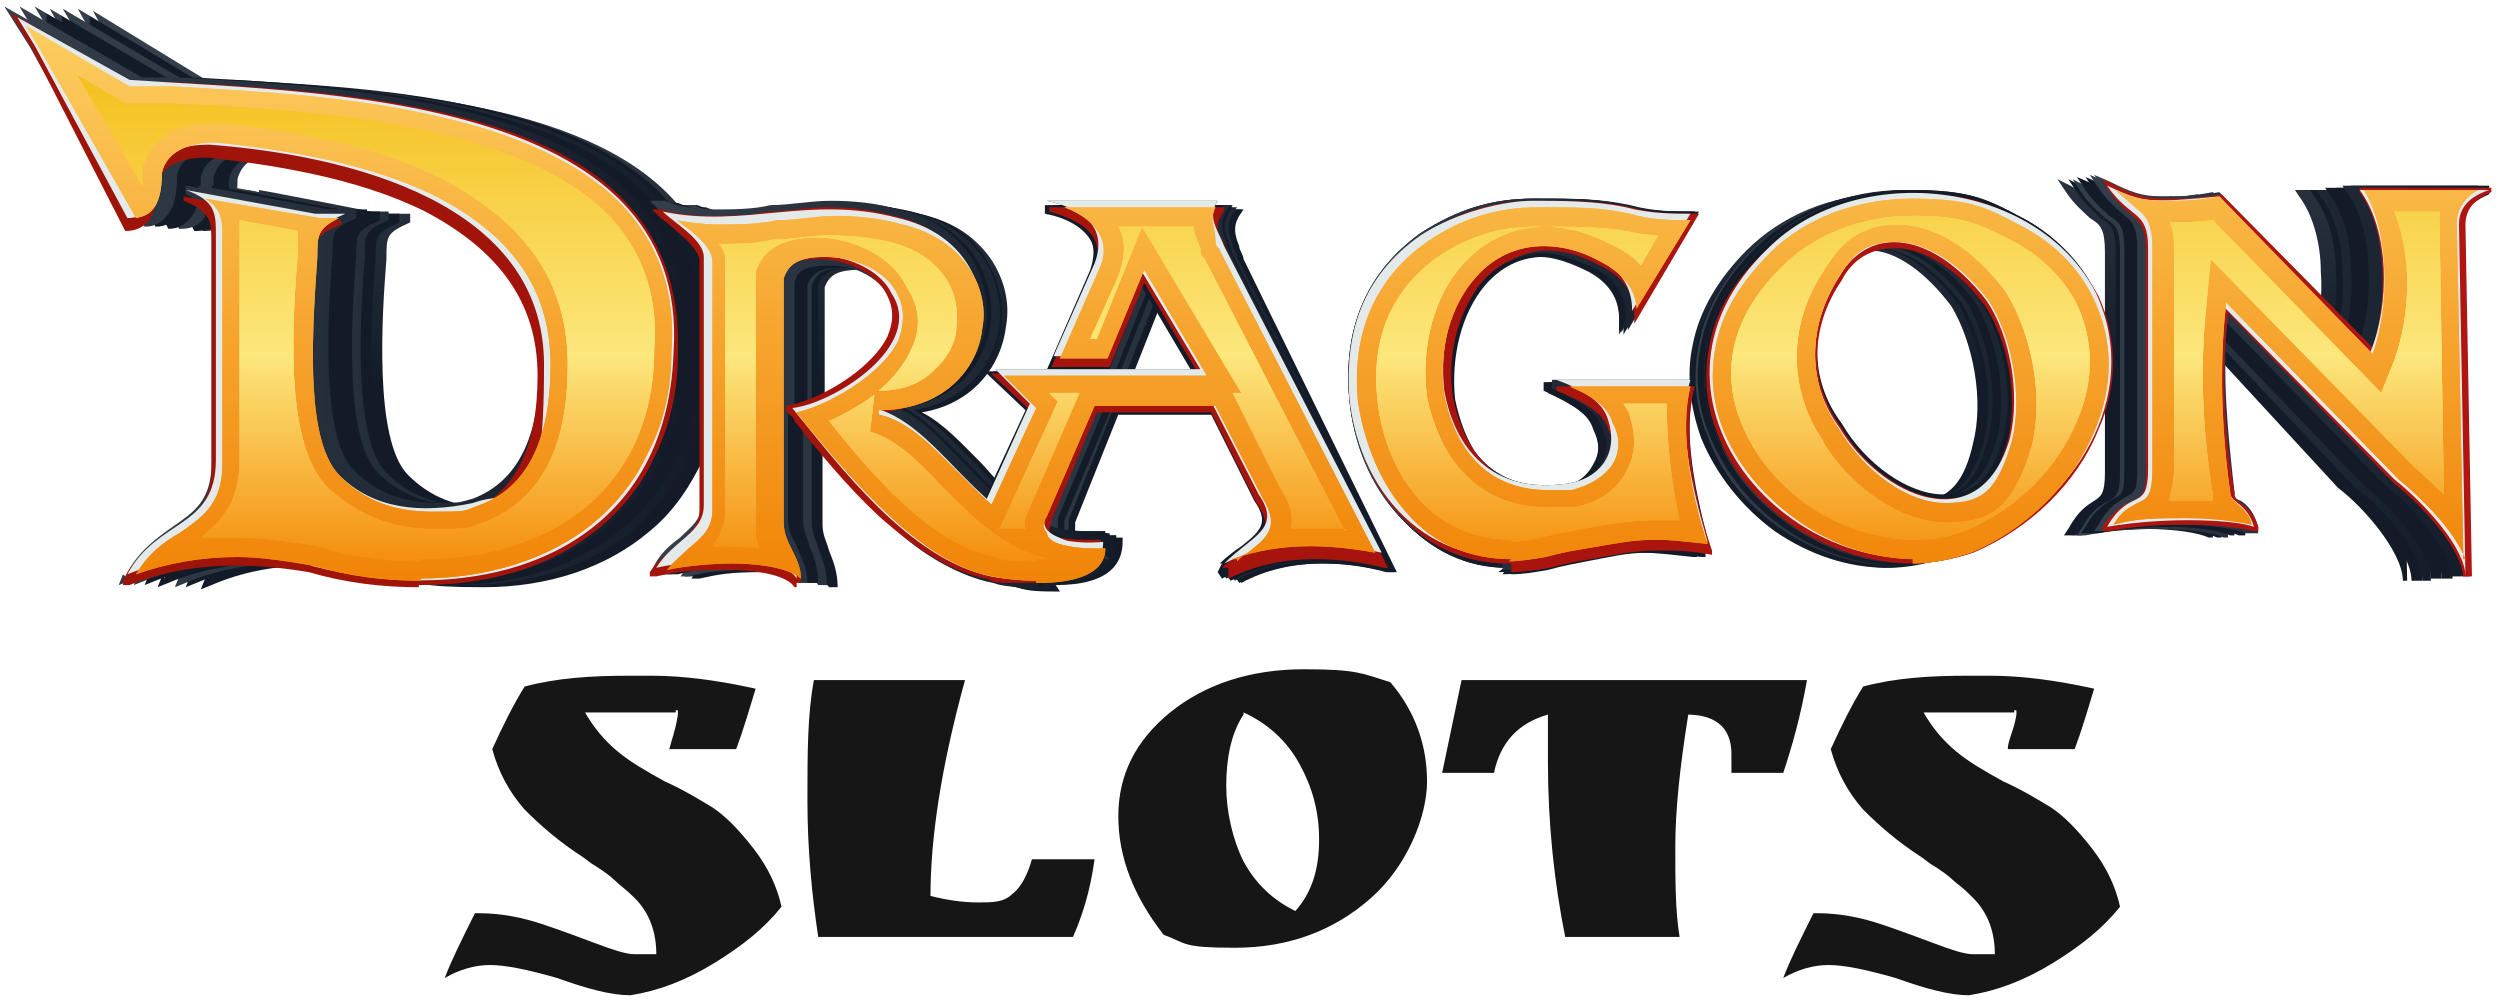
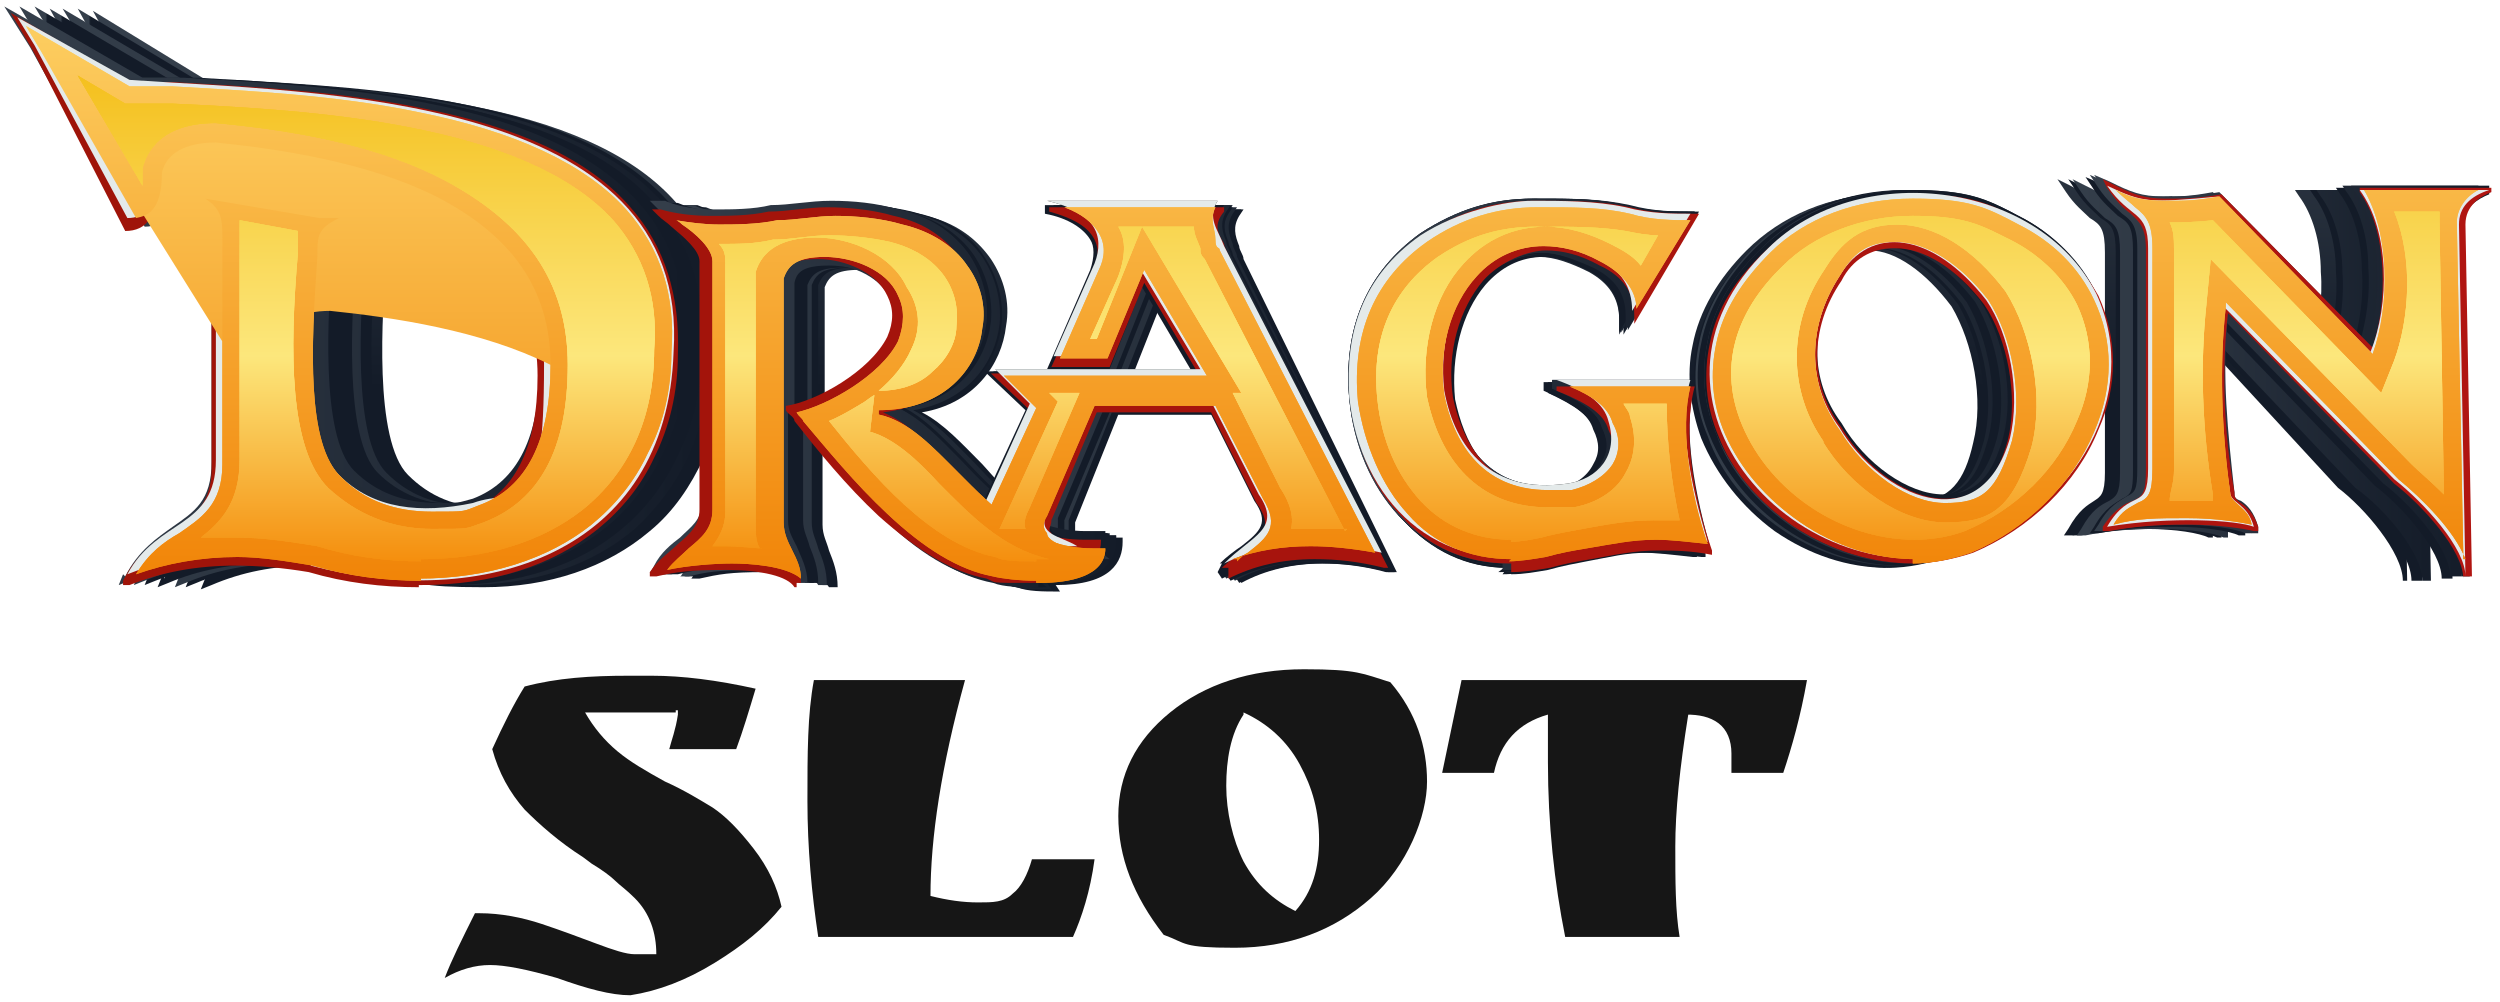
<svg xmlns="http://www.w3.org/2000/svg" version="1.1" viewBox="0 0 115.8 46.4">
  <defs>
    <style>
      .cls-1 {
        fill: #1d1d1e;
        fill-rule: evenodd;
      }

      .cls-1, .cls-2, .cls-3, .cls-4, .cls-5, .cls-6, .cls-7, .cls-8, .cls-9, .cls-10, .cls-11, .cls-12, .cls-13, .cls-14, .cls-15, .cls-16, .cls-17, .cls-18, .cls-19, .cls-20, .cls-21, .cls-22, .cls-23, .cls-24, .cls-25, .cls-26, .cls-27, .cls-28, .cls-29, .cls-30, .cls-31, .cls-32, .cls-33, .cls-34, .cls-35, .cls-36, .cls-37, .cls-38, .cls-39, .cls-40, .cls-41, .cls-42, .cls-43, .cls-44, .cls-45, .cls-46, .cls-47, .cls-48, .cls-49, .cls-50, .cls-51, .cls-52, .cls-53, .cls-54, .cls-55, .cls-56, .cls-57, .cls-58, .cls-59, .cls-60, .cls-61, .cls-62, .cls-63, .cls-64, .cls-65, .cls-66, .cls-67, .cls-68, .cls-69, .cls-70, .cls-71, .cls-72, .cls-73, .cls-74, .cls-75, .cls-76, .cls-77, .cls-78, .cls-79, .cls-80, .cls-81 {
        stroke-width: 0px;
      }

      .cls-2 {
        fill: url(#linear-gradient);
      }

      .cls-3 {
        fill: url(#linear-gradient-38);
      }

      .cls-4 {
        fill: url(#linear-gradient-33);
      }

      .cls-5 {
        fill: url(#linear-gradient-29);
      }

      .cls-6 {
        fill: url(#linear-gradient-32);
      }

      .cls-7 {
        fill: url(#linear-gradient-30);
      }

      .cls-8 {
        fill: url(#linear-gradient-31);
      }

      .cls-9 {
        fill: url(#linear-gradient-36);
      }

      .cls-10 {
        fill: url(#linear-gradient-39);
      }

      .cls-11 {
        fill: url(#linear-gradient-34);
      }

      .cls-12 {
        fill: url(#linear-gradient-37);
      }

      .cls-13 {
        fill: url(#linear-gradient-35);
      }

      .cls-14 {
        fill: url(#linear-gradient-28);
      }

      .cls-15 {
        fill: url(#linear-gradient-25);
      }

      .cls-16 {
        fill: url(#linear-gradient-11);
      }

      .cls-17 {
        fill: url(#linear-gradient-12);
      }

      .cls-18 {
        fill: url(#linear-gradient-13);
      }

      .cls-19 {
        fill: url(#linear-gradient-10);
      }

      .cls-20 {
        fill: url(#linear-gradient-17);
      }

      .cls-21 {
        fill: url(#linear-gradient-16);
      }

      .cls-22 {
        fill: url(#linear-gradient-19);
      }

      .cls-23 {
        fill: url(#linear-gradient-15);
      }

      .cls-24 {
        fill: url(#linear-gradient-23);
      }

      .cls-25 {
        fill: url(#linear-gradient-21);
      }

      .cls-26 {
        fill: url(#linear-gradient-18);
      }

      .cls-27 {
        fill: url(#linear-gradient-14);
      }

      .cls-28 {
        fill: url(#linear-gradient-22);
      }

      .cls-29 {
        fill: url(#linear-gradient-20);
      }

      .cls-30 {
        fill: url(#linear-gradient-27);
      }

      .cls-31 {
        fill: url(#linear-gradient-24);
      }

      .cls-32 {
        fill: url(#linear-gradient-26);
      }

      .cls-33 {
        fill: url(#linear-gradient-45);
      }

      .cls-34 {
        fill: url(#linear-gradient-46);
      }

      .cls-35 {
        fill: url(#linear-gradient-44);
      }

      .cls-36 {
        fill: url(#linear-gradient-48);
      }

      .cls-37 {
        fill: url(#linear-gradient-49);
      }

      .cls-38 {
        fill: url(#linear-gradient-47);
      }

      .cls-39 {
        fill: url(#linear-gradient-42);
      }

      .cls-40 {
        fill: url(#linear-gradient-43);
      }

      .cls-41 {
        fill: url(#linear-gradient-40);
      }

      .cls-42 {
        fill: url(#linear-gradient-41);
      }

      .cls-43 {
        fill: url(#linear-gradient-59);
      }

      .cls-44 {
        fill: url(#linear-gradient-57);
      }

      .cls-45 {
        fill: url(#linear-gradient-58);
      }

      .cls-46 {
        fill: url(#linear-gradient-55);
      }

      .cls-47 {
        fill: url(#linear-gradient-56);
      }

      .cls-48 {
        fill: url(#linear-gradient-53);
      }

      .cls-49 {
        fill: url(#linear-gradient-51);
      }

      .cls-50 {
        fill: url(#linear-gradient-52);
      }

      .cls-51 {
        fill: url(#linear-gradient-50);
      }

      .cls-52 {
        fill: url(#linear-gradient-54);
      }

      .cls-53 {
        fill: url(#linear-gradient-60);
      }

      .cls-54 {
        fill: url(#linear-gradient-61);
      }

      .cls-55 {
        fill: url(#linear-gradient-62);
      }

      .cls-56 {
        fill: url(#linear-gradient-65);
      }

      .cls-57 {
        fill: url(#linear-gradient-78);
      }

      .cls-58 {
        fill: url(#linear-gradient-77);
      }

      .cls-59 {
        fill: url(#linear-gradient-75);
      }

      .cls-60 {
        fill: url(#linear-gradient-76);
      }

      .cls-61 {
        fill: url(#linear-gradient-74);
      }

      .cls-62 {
        fill: url(#linear-gradient-67);
      }

      .cls-63 {
        fill: url(#linear-gradient-68);
      }

      .cls-64 {
        fill: url(#linear-gradient-66);
      }

      .cls-65 {
        fill: url(#linear-gradient-63);
      }

      .cls-66 {
        fill: url(#linear-gradient-69);
      }

      .cls-67 {
        fill: url(#linear-gradient-64);
      }

      .cls-68 {
        fill: url(#linear-gradient-71);
      }

      .cls-69 {
        fill: url(#linear-gradient-72);
      }

      .cls-70 {
        fill: url(#linear-gradient-70);
      }

      .cls-71 {
        fill: url(#linear-gradient-73);
      }

      .cls-72 {
        fill: #e4eaea;
      }

      .cls-82 {
        mix-blend-mode: color-burn;
      }

      .cls-73 {
        fill: #161616;
      }

      .cls-74 {
        fill: url(#linear-gradient-4);
      }

      .cls-75 {
        fill: url(#linear-gradient-2);
      }

      .cls-76 {
        fill: url(#linear-gradient-3);
      }

      .cls-77 {
        fill: url(#linear-gradient-8);
      }

      .cls-78 {
        fill: url(#linear-gradient-9);
      }

      .cls-79 {
        fill: url(#linear-gradient-7);
      }

      .cls-80 {
        fill: url(#linear-gradient-5);
      }

      .cls-81 {
        fill: url(#linear-gradient-6);
      }

      .cls-83 {
        isolation: isolate;
      }
    </style>
    <linearGradient id="linear-gradient" x1="70.7" y1="1480.7" x2="70.7" y2="1496" gradientTransform="translate(0 -1478)" gradientUnits="userSpaceOnUse">
      <stop offset="0" stop-color="#353f4b" />
      <stop offset="1" stop-color="#131b28" />
    </linearGradient>
    <linearGradient id="linear-gradient-2" x1="87.2" y1="1480.7" x2="87.2" y2="1496" gradientTransform="translate(0 -1478)" gradientUnits="userSpaceOnUse">
      <stop offset="0" stop-color="#353f4b" />
      <stop offset="1" stop-color="#131b28" />
    </linearGradient>
    <linearGradient id="linear-gradient-3" x1="103.8" y1="1480.7" x2="103.8" y2="1496" gradientTransform="translate(0 -1478)" gradientUnits="userSpaceOnUse">
      <stop offset="0" stop-color="#353f4b" />
      <stop offset="1" stop-color="#131b28" />
    </linearGradient>
    <linearGradient id="linear-gradient-4" x1="42.2" y1="1480.7" x2="42.2" y2="1496" gradientTransform="translate(0 -1478)" gradientUnits="userSpaceOnUse">
      <stop offset="0" stop-color="#353f4b" />
      <stop offset="1" stop-color="#131b28" />
    </linearGradient>
    <linearGradient id="linear-gradient-5" x1="19" y1="1480.7" x2="19" y2="1496" gradientTransform="translate(0 -1478)" gradientUnits="userSpaceOnUse">
      <stop offset="0" stop-color="#353f4b" />
      <stop offset="1" stop-color="#131b28" />
    </linearGradient>
    <linearGradient id="linear-gradient-6" x1="54.9" y1="1480.7" x2="54.9" y2="1496" gradientTransform="translate(0 -1478)" gradientUnits="userSpaceOnUse">
      <stop offset="0" stop-color="#353f4b" />
      <stop offset="1" stop-color="#131b28" />
    </linearGradient>
    <linearGradient id="linear-gradient-7" x1="4.1" y1="1496" x2="4.2" y2="1496" gradientTransform="translate(0 -1478)" gradientUnits="userSpaceOnUse">
      <stop offset="0" stop-color="#353f4b" />
      <stop offset="1" stop-color="#131b28" />
    </linearGradient>
    <linearGradient id="linear-gradient-8" x1="4.1" y1="1495.6" x2="4.2" y2="1495.6" gradientTransform="translate(0 -1478)" gradientUnits="userSpaceOnUse">
      <stop offset="0" stop-color="#353f4b" />
      <stop offset="1" stop-color="#131b28" />
    </linearGradient>
    <linearGradient id="linear-gradient-9" x1="4.1" y1="1495.6" x2="4.2" y2="1495.6" gradientTransform="translate(0 -1478)" gradientUnits="userSpaceOnUse">
      <stop offset="0" stop-color="#353f4b" />
      <stop offset="1" stop-color="#131b28" />
    </linearGradient>
    <linearGradient id="linear-gradient-10" x1="4.1" y1="1496.4" x2="4.2" y2="1496.4" gradientTransform="translate(0 -1478)" gradientUnits="userSpaceOnUse">
      <stop offset="0" stop-color="#353f4b" />
      <stop offset="1" stop-color="#131b28" />
    </linearGradient>
    <linearGradient id="linear-gradient-11" x1="4.1" y1="1491.8" x2="4.2" y2="1491.8" gradientTransform="translate(0 -1478)" gradientUnits="userSpaceOnUse">
      <stop offset="0" stop-color="#353f4b" />
      <stop offset="1" stop-color="#131b28" />
    </linearGradient>
    <linearGradient id="linear-gradient-12" x1="4.1" y1="1496.4" x2="4.2" y2="1496.4" gradientTransform="translate(0 -1478)" gradientUnits="userSpaceOnUse">
      <stop offset="0" stop-color="#353f4b" />
      <stop offset="1" stop-color="#131b28" />
    </linearGradient>
    <linearGradient id="linear-gradient-13" x1="62.6" y1="1495.9" x2="78.7" y2="1495.9" gradientTransform="translate(0 -1478)" gradientUnits="userSpaceOnUse">
      <stop offset="0" stop-color="#353f4b" />
      <stop offset="1" stop-color="#131b28" />
    </linearGradient>
    <linearGradient id="linear-gradient-14" x1="78.5" y1="1495.6" x2="96.8" y2="1495.6" gradientTransform="translate(0 -1478)" gradientUnits="userSpaceOnUse">
      <stop offset="0" stop-color="#353f4b" />
      <stop offset="1" stop-color="#131b28" />
    </linearGradient>
    <linearGradient id="linear-gradient-15" x1="96" y1="1495.6" x2="113.4" y2="1495.6" gradientTransform="translate(0 -1478)" gradientUnits="userSpaceOnUse">
      <stop offset="0" stop-color="#353f4b" />
      <stop offset="1" stop-color="#131b28" />
    </linearGradient>
    <linearGradient id="linear-gradient-16" x1="31.5" y1="1496.4" x2="52.2" y2="1496.4" gradientTransform="translate(0 -1478)" gradientUnits="userSpaceOnUse">
      <stop offset="0" stop-color="#353f4b" />
      <stop offset="1" stop-color="#131b28" />
    </linearGradient>
    <linearGradient id="linear-gradient-17" x1="2.9" y1="1491.8" x2="32.9" y2="1491.8" gradientTransform="translate(0 -1478)" gradientUnits="userSpaceOnUse">
      <stop offset="0" stop-color="#353f4b" />
      <stop offset="1" stop-color="#131b28" />
    </linearGradient>
    <linearGradient id="linear-gradient-18" x1="44.8" y1="1496.3" x2="64.4" y2="1496.3" gradientTransform="translate(0 -1478)" gradientUnits="userSpaceOnUse">
      <stop offset="0" stop-color="#353f4b" />
      <stop offset="1" stop-color="#131b28" />
    </linearGradient>
    <linearGradient id="linear-gradient-19" x1="2.8" y1="1495.9" x2="2.9" y2="1495.9" gradientTransform="translate(0 -1478)" gradientUnits="userSpaceOnUse">
      <stop offset="0" stop-color="#353f4b" />
      <stop offset="1" stop-color="#131b28" />
    </linearGradient>
    <linearGradient id="linear-gradient-20" x1="2.8" y1="1495.6" x2="2.9" y2="1495.6" gradientTransform="translate(0 -1478)" gradientUnits="userSpaceOnUse">
      <stop offset="0" stop-color="#353f4b" />
      <stop offset="1" stop-color="#131b28" />
    </linearGradient>
    <linearGradient id="linear-gradient-21" x1="2.8" y1="1495.5" x2="2.9" y2="1495.5" gradientTransform="translate(0 -1478)" gradientUnits="userSpaceOnUse">
      <stop offset="0" stop-color="#353f4b" />
      <stop offset="1" stop-color="#131b28" />
    </linearGradient>
    <linearGradient id="linear-gradient-22" x1="2.8" y1="1496.3" x2="2.9" y2="1496.3" gradientTransform="translate(0 -1478)" gradientUnits="userSpaceOnUse">
      <stop offset="0" stop-color="#353f4b" />
      <stop offset="1" stop-color="#131b28" />
    </linearGradient>
    <linearGradient id="linear-gradient-23" x1="2.8" y1="1491.8" x2="2.9" y2="1491.8" gradientTransform="translate(0 -1478)" gradientUnits="userSpaceOnUse">
      <stop offset="0" stop-color="#353f4b" />
      <stop offset="1" stop-color="#131b28" />
    </linearGradient>
    <linearGradient id="linear-gradient-24" x1="2.8" y1="1496.3" x2="2.9" y2="1496.3" gradientTransform="translate(0 -1478)" gradientUnits="userSpaceOnUse">
      <stop offset="0" stop-color="#353f4b" />
      <stop offset="1" stop-color="#131b28" />
    </linearGradient>
    <linearGradient id="linear-gradient-25" x1="2.1" y1="1495.8" x2="2.2" y2="1495.8" gradientTransform="translate(0 -1478)" gradientUnits="userSpaceOnUse">
      <stop offset="0" stop-color="#353f4b" />
      <stop offset="1" stop-color="#131b28" />
    </linearGradient>
    <linearGradient id="linear-gradient-26" x1="2.1" y1="1495.4" x2="2.2" y2="1495.4" gradientTransform="translate(0 -1478)" gradientUnits="userSpaceOnUse">
      <stop offset="0" stop-color="#353f4b" />
      <stop offset="1" stop-color="#131b28" />
    </linearGradient>
    <linearGradient id="linear-gradient-27" x1="2.1" y1="1495.5" x2="2.2" y2="1495.5" gradientTransform="translate(0 -1478)" gradientUnits="userSpaceOnUse">
      <stop offset="0" stop-color="#353f4b" />
      <stop offset="1" stop-color="#131b28" />
    </linearGradient>
    <linearGradient id="linear-gradient-28" x1="2.1" y1="1496.3" x2="2.2" y2="1496.3" gradientTransform="translate(0 -1478)" gradientUnits="userSpaceOnUse">
      <stop offset="0" stop-color="#353f4b" />
      <stop offset="1" stop-color="#131b28" />
    </linearGradient>
    <linearGradient id="linear-gradient-29" x1="2.1" y1="1491.7" x2="2.2" y2="1491.7" gradientTransform="translate(0 -1478)" gradientUnits="userSpaceOnUse">
      <stop offset="0" stop-color="#353f4b" />
      <stop offset="1" stop-color="#131b28" />
    </linearGradient>
    <linearGradient id="linear-gradient-30" x1="2.1" y1="1496.2" x2="2.2" y2="1496.2" gradientTransform="translate(0 -1478)" gradientUnits="userSpaceOnUse">
      <stop offset="0" stop-color="#353f4b" />
      <stop offset="1" stop-color="#131b28" />
    </linearGradient>
    <linearGradient id="linear-gradient-31" x1="62.5" y1="1495.8" x2="79.2" y2="1495.8" gradientTransform="translate(0 -1478)" gradientUnits="userSpaceOnUse">
      <stop offset="0" stop-color="#353f4b" />
      <stop offset="1" stop-color="#131b28" />
    </linearGradient>
    <linearGradient id="linear-gradient-32" x1="78.9" y1="1495.4" x2="97.8" y2="1495.4" gradientTransform="translate(0 -1478)" gradientUnits="userSpaceOnUse">
      <stop offset="0" stop-color="#353f4b" />
      <stop offset="1" stop-color="#131b28" />
    </linearGradient>
    <linearGradient id="linear-gradient-33" x1="96.8" y1="1495.4" x2="114.8" y2="1495.4" gradientTransform="translate(0 -1478)" gradientUnits="userSpaceOnUse">
      <stop offset="0" stop-color="#353f4b" />
      <stop offset="1" stop-color="#131b28" />
    </linearGradient>
    <linearGradient id="linear-gradient-34" x1="30.3" y1="1496.3" x2="51.8" y2="1496.3" gradientTransform="translate(0 -1478)" gradientUnits="userSpaceOnUse">
      <stop offset="0" stop-color="#353f4b" />
      <stop offset="1" stop-color="#131b28" />
    </linearGradient>
    <linearGradient id="linear-gradient-35" x1=".9" y1="1491.7" x2="31.8" y2="1491.7" gradientTransform="translate(0 -1478)" gradientUnits="userSpaceOnUse">
      <stop offset="0" stop-color="#353f4b" />
      <stop offset="1" stop-color="#131b28" />
    </linearGradient>
    <linearGradient id="linear-gradient-36" x1="44.1" y1="1496.2" x2="64.3" y2="1496.2" gradientTransform="translate(0 -1478)" gradientUnits="userSpaceOnUse">
      <stop offset="0" stop-color="#353f4b" />
      <stop offset="1" stop-color="#131b28" />
    </linearGradient>
    <linearGradient id="linear-gradient-37" x1="62.5" y1="1495.8" x2="79.3" y2="1495.8" gradientTransform="translate(0 -1478)" gradientUnits="userSpaceOnUse">
      <stop offset="0" stop-color="#353f4b" />
      <stop offset="1" stop-color="#131b28" />
    </linearGradient>
    <linearGradient id="linear-gradient-38" x1=".8" y1="1495.4" x2=".9" y2="1495.4" gradientTransform="translate(0 -1478)" gradientUnits="userSpaceOnUse">
      <stop offset="0" stop-color="#353f4b" />
      <stop offset="1" stop-color="#131b28" />
    </linearGradient>
    <linearGradient id="linear-gradient-39" x1="97" y1="1495.4" x2="115.3" y2="1495.4" gradientTransform="translate(0 -1478)" gradientUnits="userSpaceOnUse">
      <stop offset="0" stop-color="#353f4b" />
      <stop offset="1" stop-color="#131b28" />
    </linearGradient>
    <linearGradient id="linear-gradient-40" x1="30.1" y1="1496.2" x2="51.6" y2="1496.2" gradientTransform="translate(0 -1478)" gradientUnits="userSpaceOnUse">
      <stop offset="0" stop-color="#353f4b" />
      <stop offset="1" stop-color="#131b28" />
    </linearGradient>
    <linearGradient id="linear-gradient-41" x1=".2" y1="1491.7" x2="31.4" y2="1491.7" gradientTransform="translate(0 -1478)" gradientUnits="userSpaceOnUse">
      <stop offset="0" stop-color="#353f4b" />
      <stop offset="1" stop-color="#131b28" />
    </linearGradient>
    <linearGradient id="linear-gradient-42" x1=".8" y1="1496.2" x2=".9" y2="1496.2" gradientTransform="translate(0 -1478)" gradientUnits="userSpaceOnUse">
      <stop offset="0" stop-color="#353f4b" />
      <stop offset="1" stop-color="#131b28" />
    </linearGradient>
    <linearGradient id="linear-gradient-43" x1=".5" y1="1495.9" x2="136.5" y2="1495.9" gradientTransform="translate(0 -1478)" gradientUnits="userSpaceOnUse">
      <stop offset="0" stop-color="#9e1409" />
      <stop offset="1" stop-color="#b31512" />
    </linearGradient>
    <linearGradient id="linear-gradient-44" x1=".5" y1="1495.6" x2="136.5" y2="1495.6" gradientTransform="translate(0 -1478)" gradientUnits="userSpaceOnUse">
      <stop offset="0" stop-color="#9e1409" />
      <stop offset="1" stop-color="#b31512" />
    </linearGradient>
    <linearGradient id="linear-gradient-45" x1=".5" y1="1495.5" x2="136.5" y2="1495.5" gradientTransform="translate(0 -1478)" gradientUnits="userSpaceOnUse">
      <stop offset="0" stop-color="#9e1409" />
      <stop offset="1" stop-color="#b31512" />
    </linearGradient>
    <linearGradient id="linear-gradient-46" x1=".5" y1="1496.4" x2="136.5" y2="1496.4" gradientTransform="translate(0 -1478)" gradientUnits="userSpaceOnUse">
      <stop offset="0" stop-color="#9e1409" />
      <stop offset="1" stop-color="#b31512" />
    </linearGradient>
    <linearGradient id="linear-gradient-47" x1=".5" y1="1491.9" x2="136.5" y2="1491.9" gradientTransform="translate(0 -1478)" gradientUnits="userSpaceOnUse">
      <stop offset="0" stop-color="#9e1409" />
      <stop offset="1" stop-color="#b31512" />
    </linearGradient>
    <linearGradient id="linear-gradient-48" x1=".5" y1="1496.2" x2="136.5" y2="1496.2" gradientTransform="translate(0 -1478)" gradientUnits="userSpaceOnUse">
      <stop offset="0" stop-color="#9e1409" />
      <stop offset="1" stop-color="#b31512" />
    </linearGradient>
    <linearGradient id="linear-gradient-49" x1="71" y1="1476" x2="71" y2="1508.9" gradientTransform="translate(0 -1478)" gradientUnits="userSpaceOnUse">
      <stop offset="0" stop-color="#ffdf75" />
      <stop offset="1" stop-color="#f07e00" />
    </linearGradient>
    <linearGradient id="linear-gradient-50" x1="88.5" y1="1476" x2="88.5" y2="1508.9" gradientTransform="translate(0 -1478)" gradientUnits="userSpaceOnUse">
      <stop offset="0" stop-color="#ffdf75" />
      <stop offset="1" stop-color="#f07e00" />
    </linearGradient>
    <linearGradient id="linear-gradient-51" x1="106.3" y1="1476" x2="106.3" y2="1508.9" gradientTransform="translate(0 -1478)" gradientUnits="userSpaceOnUse">
      <stop offset="0" stop-color="#ffdf75" />
      <stop offset="1" stop-color="#f07e00" />
    </linearGradient>
    <linearGradient id="linear-gradient-52" x1="41.4" y1="1476" x2="41.4" y2="1508.9" gradientTransform="translate(0 -1478)" gradientUnits="userSpaceOnUse">
      <stop offset="0" stop-color="#ffdf75" />
      <stop offset="1" stop-color="#f07e00" />
    </linearGradient>
    <linearGradient id="linear-gradient-53" x1="16.2" y1="1476" x2="16.2" y2="1508.9" gradientTransform="translate(0 -1478)" gradientUnits="userSpaceOnUse">
      <stop offset="0" stop-color="#ffdf75" />
      <stop offset="1" stop-color="#f07e00" />
    </linearGradient>
    <linearGradient id="linear-gradient-54" x1="54.1" y1="1476" x2="54.1" y2="1508.9" gradientTransform="translate(0 -1478)" gradientUnits="userSpaceOnUse">
      <stop offset="0" stop-color="#ffdf75" />
      <stop offset="1" stop-color="#f07e00" />
    </linearGradient>
    <linearGradient id="linear-gradient-55" x1="71" y1="1473.2" x2="71" y2="1507.1" gradientTransform="translate(0 -1478)" gradientUnits="userSpaceOnUse">
      <stop offset="0" stop-color="#ffdf75" />
      <stop offset="1" stop-color="#f07e00" />
    </linearGradient>
    <linearGradient id="linear-gradient-56" x1="88.5" y1="1473.2" x2="88.5" y2="1507.1" gradientTransform="translate(0 -1478)" gradientUnits="userSpaceOnUse">
      <stop offset="0" stop-color="#ffdf75" />
      <stop offset="1" stop-color="#f07e00" />
    </linearGradient>
    <linearGradient id="linear-gradient-57" x1="106.3" y1="1473.2" x2="106.3" y2="1507.1" gradientTransform="translate(0 -1478)" gradientUnits="userSpaceOnUse">
      <stop offset="0" stop-color="#ffdf75" />
      <stop offset="1" stop-color="#f07e00" />
    </linearGradient>
    <linearGradient id="linear-gradient-58" x1="41.4" y1="1473.2" x2="41.4" y2="1507.1" gradientTransform="translate(0 -1478)" gradientUnits="userSpaceOnUse">
      <stop offset="0" stop-color="#ffdf75" />
      <stop offset="1" stop-color="#f07e00" />
    </linearGradient>
    <linearGradient id="linear-gradient-59" x1="16.2" y1="1473.2" x2="16.2" y2="1507.1" gradientTransform="translate(0 -1478)" gradientUnits="userSpaceOnUse">
      <stop offset="0" stop-color="#ffdf75" />
      <stop offset="1" stop-color="#f07e00" />
    </linearGradient>
    <linearGradient id="linear-gradient-60" x1="54.1" y1="1473.2" x2="54.1" y2="1507.1" gradientTransform="translate(0 -1478)" gradientUnits="userSpaceOnUse">
      <stop offset="0" stop-color="#ffdf75" />
      <stop offset="1" stop-color="#f07e00" />
    </linearGradient>
    <linearGradient id="linear-gradient-61" x1="70.8" y1="1479.2" x2="70.8" y2="1504.7" gradientTransform="translate(0 -1478)" gradientUnits="userSpaceOnUse">
      <stop offset="0" stop-color="#f3b90d" />
      <stop offset=".6" stop-color="#fce77c" />
      <stop offset="1" stop-color="#f48806" />
    </linearGradient>
    <linearGradient id="linear-gradient-62" x1="88.5" y1="1479.2" x2="88.5" y2="1504.7" gradientTransform="translate(0 -1478)" gradientUnits="userSpaceOnUse">
      <stop offset="0" stop-color="#f3b90d" />
      <stop offset=".6" stop-color="#fce77c" />
      <stop offset="1" stop-color="#f48806" />
    </linearGradient>
    <linearGradient id="linear-gradient-63" x1="106.8" y1="1479.2" x2="106.8" y2="1504.7" gradientTransform="translate(0 -1478)" gradientUnits="userSpaceOnUse">
      <stop offset="0" stop-color="#f3b90d" />
      <stop offset=".6" stop-color="#fce77c" />
      <stop offset="1" stop-color="#f48806" />
    </linearGradient>
    <linearGradient id="linear-gradient-64" x1="40.8" y1="1479.2" x2="40.8" y2="1504.7" gradientTransform="translate(0 -1478)" gradientUnits="userSpaceOnUse">
      <stop offset="0" stop-color="#f3b90d" />
      <stop offset=".6" stop-color="#fce77c" />
      <stop offset="1" stop-color="#f48806" />
    </linearGradient>
    <linearGradient id="linear-gradient-65" x1="17" y1="1479.2" x2="17" y2="1504.7" gradientTransform="translate(0 -1478)" gradientUnits="userSpaceOnUse">
      <stop offset="0" stop-color="#f3b90d" />
      <stop offset=".6" stop-color="#fce77c" />
      <stop offset="1" stop-color="#f48806" />
    </linearGradient>
    <linearGradient id="linear-gradient-66" x1="54.4" y1="1479.2" x2="54.4" y2="1504.7" gradientTransform="translate(0 -1478)" gradientUnits="userSpaceOnUse">
      <stop offset="0" stop-color="#f3b90d" />
      <stop offset=".6" stop-color="#fce77c" />
      <stop offset="1" stop-color="#f48806" />
    </linearGradient>
    <linearGradient id="linear-gradient-67" x1="70.8" y1="1479.2" x2="70.8" y2="1504.7" gradientTransform="translate(0 -1478)" gradientUnits="userSpaceOnUse">
      <stop offset="0" stop-color="#f3b90d" />
      <stop offset=".6" stop-color="#fce77c" />
      <stop offset="1" stop-color="#f48806" />
    </linearGradient>
    <linearGradient id="linear-gradient-68" x1="88.5" y1="1479.2" x2="88.5" y2="1504.7" gradientTransform="translate(0 -1478)" gradientUnits="userSpaceOnUse">
      <stop offset="0" stop-color="#f3b90d" />
      <stop offset=".6" stop-color="#fce77c" />
      <stop offset="1" stop-color="#f48806" />
    </linearGradient>
    <linearGradient id="linear-gradient-69" x1="106.8" y1="1479.2" x2="106.8" y2="1504.7" gradientTransform="translate(0 -1478)" gradientUnits="userSpaceOnUse">
      <stop offset="0" stop-color="#f3b90d" />
      <stop offset=".6" stop-color="#fce77c" />
      <stop offset="1" stop-color="#f48806" />
    </linearGradient>
    <linearGradient id="linear-gradient-70" x1="40.8" y1="1479.2" x2="40.8" y2="1504.7" gradientTransform="translate(0 -1478)" gradientUnits="userSpaceOnUse">
      <stop offset="0" stop-color="#f3b90d" />
      <stop offset=".6" stop-color="#fce77c" />
      <stop offset="1" stop-color="#f48806" />
    </linearGradient>
    <linearGradient id="linear-gradient-71" x1="17" y1="1479.2" x2="17" y2="1504.7" gradientTransform="translate(0 -1478)" gradientUnits="userSpaceOnUse">
      <stop offset="0" stop-color="#f3b90d" />
      <stop offset=".6" stop-color="#fce77c" />
      <stop offset="1" stop-color="#f48806" />
    </linearGradient>
    <linearGradient id="linear-gradient-72" x1="54.4" y1="1479.2" x2="54.4" y2="1504.7" gradientTransform="translate(0 -1478)" gradientUnits="userSpaceOnUse">
      <stop offset="0" stop-color="#f3b90d" />
      <stop offset=".6" stop-color="#fce77c" />
      <stop offset="1" stop-color="#f48806" />
    </linearGradient>
    <linearGradient id="linear-gradient-73" x1="70.8" y1="1479.2" x2="70.8" y2="1504.7" gradientTransform="translate(0 -1478)" gradientUnits="userSpaceOnUse">
      <stop offset="0" stop-color="#f3b90d" />
      <stop offset=".6" stop-color="#fce77c" />
      <stop offset="1" stop-color="#f48806" />
    </linearGradient>
    <linearGradient id="linear-gradient-74" x1="88.5" y1="1479.2" x2="88.5" y2="1504.7" gradientTransform="translate(0 -1478)" gradientUnits="userSpaceOnUse">
      <stop offset="0" stop-color="#f3b90d" />
      <stop offset=".6" stop-color="#fce77c" />
      <stop offset="1" stop-color="#f48806" />
    </linearGradient>
    <linearGradient id="linear-gradient-75" x1="106.8" y1="1479.2" x2="106.8" y2="1504.7" gradientTransform="translate(0 -1478)" gradientUnits="userSpaceOnUse">
      <stop offset="0" stop-color="#f3b90d" />
      <stop offset=".6" stop-color="#fce77c" />
      <stop offset="1" stop-color="#f48806" />
    </linearGradient>
    <linearGradient id="linear-gradient-76" x1="40.8" y1="1479.2" x2="40.8" y2="1504.7" gradientTransform="translate(0 -1478)" gradientUnits="userSpaceOnUse">
      <stop offset="0" stop-color="#f3b90d" />
      <stop offset=".6" stop-color="#fce77c" />
      <stop offset="1" stop-color="#f48806" />
    </linearGradient>
    <linearGradient id="linear-gradient-77" x1="17" y1="1479.2" x2="17" y2="1504.7" gradientTransform="translate(0 -1478)" gradientUnits="userSpaceOnUse">
      <stop offset="0" stop-color="#f3b90d" />
      <stop offset=".6" stop-color="#fce77c" />
      <stop offset="1" stop-color="#f48806" />
    </linearGradient>
    <linearGradient id="linear-gradient-78" x1="54.4" y1="1479.2" x2="54.4" y2="1504.7" gradientTransform="translate(0 -1478)" gradientUnits="userSpaceOnUse">
      <stop offset="0" stop-color="#f3b90d" />
      <stop offset=".6" stop-color="#fce77c" />
      <stop offset="1" stop-color="#f48806" />
    </linearGradient>
  </defs>
  <g class="cls-83">
    <g id="Layer_1" data-name="Layer 1">
      <path class="cls-1" d="M74,12c1.1.5,1.6,1.3,1.6,2.4l2.7-4.5c-.8,0-1.9,0-3-.3-1.4-.3-3-.3-4.3-.3s-3.5.5-5.2,1.6c-2.7,1.9-3.5,4.5-3.3,7.5.5,4.8,4.1,8.3,9,7.2,3.3-.5,4.1-1.1,7.6-.5-.8-2.7-1.4-5.6-.8-7.5h-6.2c1.4.5,2.2,1.1,2.4,1.9.5,1.6-.5,2.7-1.9,2.9-3.5.5-5.2-1.6-5.7-4.3-.5-4.3,2.4-8.6,7.1-6.2h0Z" />
      <path class="cls-1" d="M81.9,11.5c-7.3,7,1.6,16.6,9.5,13.9,4.6-1.9,7.9-7,5.7-11.8-2.7-5.3-11.1-6.2-15.2-2.1ZM85.2,19.8c-1.4-1.9-1.6-4.5,0-7,1.4-2.4,4.3-2.1,6.8,1.1,1.1,1.6,1.6,4.3,1.1,6.4-1.4,4.8-6,2.7-7.9-.5h0Z" />
      <path class="cls-1" d="M102.8,9.1c-3.3.3-3.5.3-5.2-.5,1.1,1.6,1.9,1.1,1.9,2.9v10.2c0,2.1-.8.8-1.9,2.7,3-.5,6-.3,6.8,0-.3-1.1-1.1-1.1-1.1-1.6-.5-3.2-.5-6.2-.3-8.6l7.9,8c1.4,1.1,3.3,3.2,3.3,4.5l-.3-16.3c0-.8.5-1.3,1.4-1.6h-6c1.4,1.9,1.4,5.3.5,7.5l-7.1-7.2h0Z" />
      <path class="cls-1" d="M36.1,12.8c.5-1.6,4.3-1.1,5.2.8,1.6,2.4-2.7,5.1-4.6,5.3,2.2,2.7,5.4,7,9.2,7.8,1.6.3,5.2.5,5.2-1.6-5.4.5-7.1-5.3-10.6-6.2,6,0,6.8-7.5,1.1-8.8-4.1-1.1-7.1.5-10.9-.3.5.5,1.9,1.3,1.9,2.1v11.5c0,1.3-1.4,1.6-2.2,2.9,2.2-.5,6-.5,6.5.5,0-1.3-.8-1.9-.8-2.9v-11.2h0Z" />
      <path class="cls-1" d="M14.4,26.2c7.9,2.1,16.5-.5,16.8-9.9C32,4.3,14.6,4.3,6,3.7L.8.8l.8,1.3,4.3,8c.8,0,1.4-.5,1.4-2.1.3-1.1,1.4-1.3,2.4-1.3,6.5.5,15.5,2.7,15.5,10.2s-1.1,5.6-3.3,6.4c-2.4.5-4.6.3-6.2-1.3-1.6-1.6-1.4-6.7-1.1-10.2,0-1.1,0-1.3,1.4-1.9h-1.4l-6-1.1c1.4.5,1.4,1.1,1.4,2.1v10.4c0,3.2-2.7,2.7-4.1,5.3,2.7-1.1,5.7-1.1,8.4-.5h.1,0Z" />
      <path class="cls-1" d="M52.9,12.6l2.7,4.5h-9.5l1.6,1.6-2.4,5.3-1.1,1.3h5.7c-.8-.5-1.9-.5-1.4-1.6l2.2-5.1h5.4l2.2,4.3c1.1,1.6-.3,1.9-1.6,3.2,2.2-1.1,4.6-1.1,7.3-.5l-7.3-14.2c-.3-.8-.8-1.3-.3-2.1h-7.9c2.2.5,2.7,1.6,2.2,2.9l-1.9,4.3h2.4l1.6-4h0Z" />
      <path class="cls-2" d="M69.8,26.3c-1.8,0-3.5-.8-4.8-2.2-1.2-1.4-2-3.3-2.2-5.4-.3-3.3.8-5.9,3.1-7.7,1.6-1.1,3.2-1.6,5-1.6s2.8,0,4.1.3h0c1,.3,2,.3,2.8.3h.3l-3.1,5.5v-.7c0-1-.5-1.7-1.4-2.2-.8-.4-1.6-.7-2.3-.7-1,0-2,.5-2.7,1.3-1.1,1.3-1.6,3.3-1.3,5.3.4,1.9,1.4,4.2,4.2,4.2s.6,0,.9,0c.7-.1,1.3-.5,1.5-1.1.3-.5.3-1,0-1.6-.2-.7-.9-1.2-2.2-1.8v-.4h6.2v.3c-.5,1.6-.2,4.2.7,7.4v.3h-.2c-.9-.1-1.7-.2-2.4-.2-1,0-1.8.2-2.9.4-.5.1-1.1.2-1.8.4-.6.1-1.1.2-1.7.2h0s.2-.3.2-.3Z" />
      <path class="cls-75" d="M87.4,26.3c-1.8,0-3.6-.6-5.2-1.7-1.5-1.1-2.7-2.6-3.4-4.3-.5-1.4-.7-2.9-.4-4.3.3-1.6,1.2-3.1,2.5-4.4,1.6-1.6,3.9-2.6,6.4-2.6s3.3.4,4.7,1.2c1.5.8,2.7,2.1,3.4,3.6h0c.9,2,.9,4.2,0,6.3-1,2.5-3,4.6-5.5,5.7h0c-.9.3-1.8.5-2.7.5h.2ZM86.6,11.7c-.9,0-1.7.5-2.2,1.5h0c-1.4,2.1-1.4,4.7,0,6.7h0c1.1,1.9,2.9,3.3,4.4,3.3s2.2-.9,2.6-2.7c.5-2,0-4.6-1-6.3-1.2-1.6-2.6-2.6-3.8-2.6h0Z" />
      <path class="cls-76" d="M111.3,26.9c0-1.3-1.8-3.4-3-4.3h0l-7.1-7.7c-.2,2.6,0,5.4.3,8.1h0c0,.2,0,.3.3.4.2.2.6.5.7,1.2v.3h-.2c-.4-.2-1.5-.4-2.9-.4s-2.3.1-3.4.3h-.4l.2-.3c.5-.9.9-1.1,1.2-1.3.3-.2.5-.3.5-1.3v-10.2c0-1.1-.2-1.3-.7-1.6-.3-.3-.7-.6-1.1-1.2l-.4-.6.6.3c.9.5,1.4.7,2.3.7s1.3,0,2.4-.2h0l6.5,7c.3-1,.5-2.3.4-3.5,0-1.4-.4-2.7-1-3.5l-.2-.3h6v.4c-.5.2-1.1.6-1.1,1.4l.3,16.3h-.4s.2,0,.2,0Z" />
      <path class="cls-74" d="M49.1,27.4c-.8,0-1.5,0-2-.2h0c-1.5-.3-3.1-1.3-4.7-3-1.4-1.4-2.7-3-3.7-4.4,0-.2-.3-.3-.4-.5l-.2-.2v5.2c0,.5.2.8.3,1.2.2.5.4,1,.4,1.7h-.4c-.2-.4-1.4-.7-3-.7s-2.1.1-3,.3h-.4c0,.1.2-.3.2-.3.3-.6.7-1,1.1-1.3.5-.5.9-.8.9-1.6v-11.5c0-.5-.7-1.1-1.2-1.5-.2-.2-.4-.3-.5-.5l-.4-.5h.6c.7.3,1.4.4,2.2.4s1.7,0,2.5-.2c.8,0,1.7-.2,2.6-.2s2,.1,2.9.4c1.3.3,2.3,1,3,2,.6.9.9,2,.7,3.1-.2,1.8-1.5,3.6-3.9,4,1,.5,1.9,1.5,2.8,2.4,1.5,1.7,3.1,3.4,5.7,3.4s.4,0,.6,0h.2v.2c0,.9-.5,2-3.1,2h0s.2.3.2.3ZM38.1,19.1h.3c1.3-.2,3.7-1.7,4.3-3.2.3-.7.2-1.3,0-1.8h0c-.4-1.1-1.8-1.6-2.9-1.6s-1.4.3-1.6.8v6h0v-.2h0Z" />
      <path class="cls-80" d="M9.4,26.9c.6-1.2,1.4-1.8,2.1-2.3,1-.7,1.7-1.2,1.7-3v-10.4c0-1,0-1.5-1.2-2v-.4c.1,0,5.7,1.1,5.7,1.1h1.3v.4c-1.1.5-1.1.6-1.1,1.7h0c-.2,2.5-.6,8.4,1,10,1,1,2.2,1.5,3.7,1.5s1.3,0,2-.2c1.9-.8,2.9-2.9,2.9-6.2s-1.6-5.8-4.9-7.5c-3-1.6-6.8-2.2-9.5-2.5-1.2,0-1.9.4-2.1,1.2,0,.8-.1,1.4-.4,1.8-.2.4-.6.6-1.1.6h-.1L5.4,2.5l-1.1-2,5.4,3.3h1.8c3.2.2,7.1.4,10.8,1.2,4.3.9,7.4,2.4,9.2,4.6,1.5,1.8,2.2,4.1,2.1,6.8,0,1.8-.4,3.4-1,4.8-.6,1.3-1.4,2.5-2.5,3.4-2,1.7-4.7,2.6-7.7,2.6s-3.2-.2-4.8-.7c-1.1-.2-2.2-.3-3.2-.3-1.7,0-3.2.3-4.6.9l-.5.2.2-.5h-.1,0Z" />
      <path class="cls-81" d="M57.2,26.3c.3-.3.6-.6.9-.8.9-.7,1.3-1.1.6-2.1h0l-2-4.2h-4.9l-2,5h0v.5c0,.2.3.3.6.5.2,0,.4.2.7.4l.5.4h-6.4l1.3-1.6,2.2-5.2-1.8-1.8h9.1l-2.2-3.9-1.4,3.8h-2.7l1.9-4.6c.2-.6.2-1.1,0-1.4-.3-.5-.9-1-1.9-1.2v-.4h7.8l-.2.3c-.3.5-.2.9,0,1.4,0,.2.2.4.2.6l7.1,14.5h-.4c-1.1-.3-2.1-.4-3-.4-1.4,0-2.7.3-3.8.9l-.2-.3h0s0-.4,0-.4Z" />
      <path class="cls-79" d="M69.8,26.3c-1.9,0-3.5-.8-4.8-2.2-1.2-1.4-2-3.3-2.2-5.4-.3-3.3.8-5.9,3.2-7.7,1.6-1.1,3.2-1.6,5-1.6s2.9,0,4.2.3h0c1,.3,2,.3,2.8.3h.3l-3.1,5.5v-.7c0-1-.5-1.7-1.4-2.2-.8-.4-1.6-.7-2.3-.7-1.1,0-2,.5-2.7,1.3-1.1,1.3-1.6,3.3-1.4,5.3.4,1.9,1.4,4.2,4.2,4.2s.6,0,1,0c.7-.1,1.3-.5,1.6-1.1.3-.5.3-1,0-1.6-.2-.7-.9-1.2-2.2-1.8v-.4h6.3v.3c-.5,1.6-.2,4.2.7,7.4v.3h-.2c-.9-.1-1.7-.2-2.4-.2-1.1,0-1.8.2-2.9.4-.5.1-1.1.2-1.8.4-.6.1-1.1.2-1.7.2l-.2-.3Z" />
      <path class="cls-77" d="M87.6,26.3c-1.8,0-3.7-.6-5.2-1.7s-2.7-2.6-3.4-4.3c-.5-1.4-.7-2.9-.4-4.3.3-1.6,1.2-3.1,2.5-4.4,1.6-1.6,4-2.6,6.5-2.6s3.4.4,4.8,1.2c1.5.8,2.7,2.1,3.4,3.6h0c.9,2,.9,4.2,0,6.3-1,2.5-3.1,4.6-5.6,5.7h0c-.9.3-1.8.5-2.7.5h0ZM86.8,11.6c-.9,0-1.7.5-2.3,1.5h0c-1.4,2.1-1.4,4.7,0,6.7h0c1.1,1.9,2.9,3.3,4.5,3.3s2.2-.9,2.7-2.7c.5-2,0-4.6-1-6.3-1.2-1.6-2.6-2.6-3.9-2.6h0Z" />
      <path class="cls-78" d="M111.7,26.9c0-1.3-1.8-3.4-3-4.3h0l-7.2-7.7c-.2,2.6,0,5.4.3,8.1h0c0,.2,0,.3.3.4.2.2.6.5.8,1.2v.3h-.2c-.4-.2-1.5-.4-2.9-.4s-2.3.1-3.4.3h-.4l.2-.3c.5-.9.9-1.1,1.3-1.3.3-.2.5-.3.5-1.3v-10.2c0-1.1-.2-1.3-.7-1.6-.3-.3-.7-.6-1.1-1.2l-.4-.6.6.3c.9.5,1.4.7,2.4.7s1.3,0,2.4-.2h0l6.6,7c.3-1,.5-2.3.4-3.5,0-1.4-.4-2.7-1-3.5l-.2-.3h6v.4c-.5.2-1.1.6-1.1,1.4l.3,16.3h-.5Z" />
      <path class="cls-19" d="M48.9,27.3c-.8,0-1.5,0-2-.2h0c-1.5-.3-3.1-1.3-4.8-3-1.4-1.4-2.7-3-3.7-4.4,0-.2-.3-.3-.4-.5l-.2-.2v5.2c0,.5.2.8.3,1.2.2.5.4,1,.4,1.7h-.4c-.2-.4-1.4-.7-3-.7s-2.2.1-3,.3h-.4c0,.1.2-.3.2-.3.3-.6.7-1,1.1-1.3.5-.5.9-.8.9-1.6v-11.5c0-.5-.7-1.1-1.2-1.5-.2-.2-.4-.3-.5-.5l-.5-.5h.6c.7.3,1.4.4,2.2.4s1.7,0,2.5-.2c.8,0,1.7-.2,2.6-.2s2,.1,3,.4c1.3.3,2.4,1,3,2,.6.9.9,2,.8,3.1-.2,1.8-1.5,3.6-4,4,1,.5,1.9,1.5,2.8,2.4,1.5,1.7,3.1,3.4,5.7,3.4s.4,0,.6,0h.2v.2c0,.9-.5,2-3.1,2h0s.3.3.3.3ZM37.8,19h.3c1.3-.2,3.7-1.7,4.4-3.2.3-.7.2-1.3,0-1.8h0c-.4-1.1-1.9-1.6-3-1.6s-1.4.3-1.6.8v6h0v-.2h-.1Z" />
      <path class="cls-16" d="M8.8,26.9c.6-1.2,1.4-1.8,2.1-2.3,1-.7,1.7-1.2,1.7-3v-10.4c0-1,0-1.5-1.2-2v-.4c.1,0,5.8,1.1,5.8,1.1h1.3v.4c-1.1.5-1.1.6-1.1,1.7h0c-.2,2.5-.6,8.4,1,10,1,1,2.2,1.5,3.8,1.5s1.3,0,2-.2c2-.8,3-2.9,3-6.2s-1.7-5.8-4.9-7.5c-3-1.6-6.9-2.2-9.6-2.5-1.2,0-1.9.4-2.1,1.2,0,.8-.1,1.4-.4,1.8-.2.4-.6.6-1.1.6h-.1L4.7,2.4,3.6.4l5.5,3.3h1.8c3.2.2,7.2.4,10.9,1.2,4.4.9,7.4,2.4,9.3,4.6,1.6,1.8,2.3,4.1,2.1,6.8,0,1.8-.4,3.4-1,4.8-.6,1.3-1.4,2.5-2.5,3.4-2,1.7-4.7,2.6-7.8,2.6s-3.2-.2-4.9-.7c-1.1-.2-2.2-.3-3.3-.3-1.7,0-3.2.3-4.6.9l-.5.2.2-.5h0s0,.2,0,.2Z" />
      <path class="cls-17" d="M57.1,26.3c.3-.3.6-.6.9-.8.9-.7,1.3-1.1.6-2.1h0l-2-4.2h-4.9l-2,5h0v.5c0,.2.3.3.7.5.2,0,.5.2.7.4l.5.4h-6.4l1.3-1.6,2.3-5.2-1.8-1.8h9.2l-2.2-3.9-1.5,3.8h-2.7l1.9-4.6c.2-.6.2-1.1,0-1.4-.3-.5-.9-1-2-1.2v-.4h7.9l-.2.3c-.3.5-.2.9,0,1.4,0,.2.2.4.2.6l7.1,14.5h-.4c-1.1-.3-2.1-.4-3-.4-1.4,0-2.7.3-3.8.9l-.2-.3h0v-.4s-.2,0-.2,0Z" />
      <path class="cls-18" d="M69.8,26.2c-1.9,0-3.6-.8-4.9-2.2-1.2-1.4-2-3.3-2.3-5.4-.3-3.3.8-5.9,3.2-7.7,1.6-1.1,3.2-1.6,5.1-1.6s2.9,0,4.2.3h0c1,.3,2.1.3,2.8.3h.3l-3.1,5.5v-.7c0-1-.5-1.7-1.5-2.2-.8-.4-1.6-.7-2.4-.7s-2,.5-2.8,1.3c-1.1,1.3-1.6,3.3-1.4,5.3.4,1.9,1.4,4.2,4.3,4.2s.6,0,1,0c.7-.1,1.3-.5,1.6-1.1.3-.5.3-1,0-1.6-.2-.7-.9-1.2-2.2-1.8v-.4h6.3v.3c-.5,1.6-.2,4.2.7,7.4v.3h-.2c-.9-.1-1.7-.2-2.4-.2-1.1,0-1.9.2-3,.4-.5.1-1.1.2-1.9.4-.6.1-1.2.2-1.7.2h0s.3-.3.3-.3Z" />
      <path class="cls-27" d="M87.8,26.2c-1.8,0-3.7-.6-5.3-1.7-1.6-1.1-2.8-2.6-3.4-4.3-.6-1.4-.7-2.9-.4-4.3.3-1.6,1.2-3.1,2.5-4.4,1.6-1.6,4-2.6,6.6-2.6s3.4.4,4.8,1.2c1.5.8,2.8,2.1,3.5,3.6h0c.9,2,.9,4.2,0,6.3-1,2.5-3.1,4.6-5.7,5.7h0c-.9.3-1.8.5-2.7.5h0ZM87,11.6c-1,0-1.8.5-2.3,1.5h0c-1.4,2.1-1.4,4.7,0,6.7h0c1.1,1.9,3,3.3,4.5,3.3s2.2-.9,2.7-2.7c.5-2,0-4.6-1-6.3-1.2-1.6-2.6-2.6-3.9-2.6h0Z" />
      <path class="cls-23" d="M112.2,26.9c0-1.3-1.8-3.4-3.1-4.3h0l-7.3-7.7c-.2,2.6,0,5.4.3,8.1h0c0,.2,0,.3.3.4.3.2.6.5.8,1.2v.3h-.2c-.4-.2-1.5-.4-3-.4s-2.4.1-3.4.3h-.4l.2-.3c.5-.9.9-1.1,1.3-1.3.3-.2.5-.3.5-1.3v-10.2c0-1.1-.2-1.3-.7-1.6-.3-.3-.7-.6-1.1-1.2l-.4-.6.6.3c1,.5,1.4.7,2.4.7s1.3,0,2.5-.2h0l6.6,7c.3-1,.5-2.3.4-3.5,0-1.4-.4-2.7-1-3.5l-.2-.3h6.1v.4c-.5.2-1.1.6-1.1,1.4l.3,16.3h-.4Z" />
      <path class="cls-21" d="M48.7,27.3c-.8,0-1.5,0-2-.2h0c-1.6-.3-3.1-1.3-4.8-3-1.4-1.4-2.7-3-3.7-4.4,0-.2-.3-.3-.4-.5l-.2-.2v5.2c0,.5.2.8.3,1.2.2.5.4,1,.4,1.7h-.4c-.2-.4-1.4-.7-3-.7s-2.2.1-3,.3h-.4c0,.1.2-.3.2-.3.3-.6.8-1,1.1-1.3.5-.5.9-.8.9-1.6v-11.5c0-.5-.7-1.1-1.2-1.5-.2-.2-.4-.3-.5-.5l-.5-.5h.6c.7.3,1.4.4,2.2.4s1.7,0,2.5-.2c.9,0,1.7-.2,2.6-.2s2.1.1,3,.4c1.3.3,2.4,1,3.1,2,.6.9.9,2,.8,3.1-.2,1.8-1.5,3.6-4,4,1,.5,1.9,1.5,2.8,2.4,1.6,1.7,3.2,3.4,5.8,3.4s.4,0,.6,0h.2v.2c0,.9-.5,2-3.2,2h0s.2.3.2.3ZM37.5,19h.3c1.3-.2,3.7-1.7,4.4-3.2.3-.7.2-1.3,0-1.8h0c-.4-1.1-1.9-1.6-3-1.6s-1.4.3-1.6.8v6h0v-.2h-.1Z" />
      <path class="cls-20" d="M8.2,26.8c.6-1.2,1.4-1.8,2.1-2.3,1-.7,1.8-1.2,1.8-3v-10.4c0-1,0-1.5-1.2-2v-.4c.1,0,5.8,1.1,5.8,1.1h1.3v.4c-1.1.5-1.1.6-1.1,1.7h0c-.2,2.5-.6,8.4,1,10,1,1,2.2,1.5,3.8,1.5s1.3,0,2-.2c2-.8,3-2.9,3-6.2s-1.7-5.8-5-7.5c-3.1-1.6-7-2.2-9.7-2.5-1.2,0-1.9.4-2.1,1.2,0,.8-.1,1.4-.4,1.8-.2.4-.6.6-1.1.6h-.1L4.1,2.4,2.9.4l5.6,3.3h1.9c3.2.2,7.3.4,11,1.2,4.4.9,7.5,2.4,9.4,4.6,1.6,1.8,2.3,4.1,2.1,6.8,0,1.8-.4,3.4-1,4.8-.6,1.3-1.5,2.5-2.5,3.4-2,1.7-4.7,2.6-7.9,2.6s-3.3-.2-4.9-.7c-1.1-.2-2.2-.3-3.3-.3-1.7,0-3.3.3-4.7.9l-.5.2.2-.5h-.1,0Z" />
      <path class="cls-26" d="M57,26.2c.3-.3.7-.6.9-.8.9-.7,1.3-1.1.6-2.1h0l-2-4.2h-5l-2,5h0v.5c0,.2.3.3.7.5.2,0,.5.2.7.4l.5.4h-6.5l1.3-1.6,2.3-5.2-1.8-1.8h9.2l-2.2-3.9-1.5,3.8h-2.8l1.9-4.6c.2-.6.2-1.1,0-1.4-.3-.5-.9-1-2-1.2v-.4h8l-.2.3c-.3.5-.2.9,0,1.4,0,.2.2.4.2.6l7.2,14.5h-.4c-1.1-.3-2.1-.4-3.1-.4-1.5,0-2.7.3-3.8.9l-.2-.3h0v-.4Z" />
      <path class="cls-22" d="M69.8,26.2c-1.9,0-3.6-.8-4.9-2.2-1.2-1.4-2-3.3-2.3-5.4-.3-3.3.8-5.9,3.2-7.7,1.7-1.1,3.3-1.6,5.1-1.6s2.9,0,4.2.3h0c1,.3,2.1.3,2.8.3h.3l-3.2,5.5v-.7c0-1-.5-1.7-1.5-2.2-.8-.4-1.6-.7-2.4-.7s-2,.5-2.8,1.3c-1.1,1.3-1.6,3.3-1.4,5.3.4,1.9,1.4,4.2,4.3,4.2s.6,0,1,0c.7-.1,1.3-.5,1.6-1.1.3-.5.3-1,0-1.6-.2-.7-.9-1.2-2.3-1.8v-.4h6.4v.3c-.5,1.6-.2,4.2.7,7.4v.3h-.2c-1-.1-1.7-.2-2.4-.2-1.1,0-1.9.2-3,.4-.5.1-1.1.2-1.9.4-.6.1-1.2.2-1.7.2h0l.4-.3Z" />
      <path class="cls-29" d="M88,26.2c-1.8,0-3.7-.6-5.3-1.7-1.6-1.1-2.8-2.6-3.5-4.3-.6-1.4-.7-2.9-.4-4.3.3-1.6,1.2-3.1,2.5-4.4,1.6-1.6,4-2.6,6.6-2.6s3.4.4,4.9,1.2c1.6.8,2.8,2.1,3.5,3.6h0c.9,2,.9,4.2,0,6.3-1,2.5-3.1,4.6-5.7,5.7h0c-.9.3-1.8.5-2.8.5h.2ZM87.1,11.5c-1,0-1.8.5-2.3,1.5h0c-1.4,2.1-1.4,4.7,0,6.7h0c1.1,1.9,3,3.3,4.6,3.3s2.2-.9,2.7-2.7c.5-2,0-4.6-1-6.3-1.2-1.6-2.7-2.6-3.9-2.6h0Z" />
-       <path class="cls-25" d="M112.6,26.8c0-1.3-1.9-3.4-3.1-4.3h0l-7.4-7.7c-.2,2.6,0,5.4.3,8.1h0c0,.2,0,.3.3.4.3.2.6.5.8,1.2v.3h-.2c-.4-.2-1.5-.4-3-.4s-2.4.1-3.5.3h-.4l.2-.3c.5-.9,1-1.1,1.3-1.3.4-.2.5-.3.5-1.3v-10.2c0-1.1-.2-1.3-.7-1.6-.3-.3-.7-.6-1.1-1.2l-.4-.6.7.3c1,.5,1.4.7,2.4.7s1.3,0,2.5-.2h0l6.7,7c.3-1,.5-2.3.4-3.5,0-1.4-.4-2.7-1-3.5l-.2-.3h6.2v.4c-.5.2-1.1.6-1.1,1.4l.3,16.3h-.5Z" />
      <path class="cls-28" d="M48.5,27.2c-.8,0-1.5,0-2-.2h0c-1.6-.3-3.2-1.3-4.9-3-1.5-1.4-2.7-3-3.8-4.4,0-.2-.3-.3-.4-.5l-.2-.2v5.2c0,.5.2.8.3,1.2.2.5.4,1,.4,1.7h-.4c-.2-.4-1.4-.7-3.1-.7s-2.2.1-3,.3h-.5c0,.1.2-.3.2-.3.3-.6.8-1,1.1-1.3.5-.5.9-.8.9-1.6v-11.5c0-.5-.7-1.1-1.2-1.5-.2-.2-.4-.3-.6-.5l-.5-.5h.6c.7.3,1.4.4,2.3.4s1.7,0,2.6-.2c.9,0,1.8-.2,2.7-.2s2.1.1,3,.4c1.3.3,2.4,1,3.1,2,.6.9.9,2,.8,3.1-.2,1.8-1.5,3.6-4,4,1,.5,1.9,1.5,2.8,2.4,1.6,1.7,3.2,3.4,5.8,3.4s.4,0,.6,0h.2v.2c0,.9-.6,2-3.2,2h0s.4.3.4.3ZM37.2,19h.3c1.3-.2,3.8-1.7,4.5-3.2.3-.7.2-1.3,0-1.8h0c-.4-1.1-1.9-1.6-3-1.6s-1.4.3-1.6.8v6h0v-.2h-.2Z" />
      <path class="cls-24" d="M7.6,26.8c.6-1.2,1.4-1.8,2.2-2.3,1-.7,1.8-1.2,1.8-3v-10.4c0-1,0-1.5-1.2-2v-.4c.1,0,5.9,1.1,5.9,1.1h1.3v.4c-1.1.5-1.1.6-1.1,1.7h0c-.2,2.5-.6,8.4,1,10,1,1,2.3,1.5,3.8,1.5s1.3,0,2-.2c2-.8,3-2.9,3-6.2s-1.7-5.8-5-7.5c-3.1-1.6-7-2.2-9.8-2.5-1.3,0-2,.4-2.2,1.2,0,.8-.1,1.4-.4,1.8-.3.4-.6.6-1.1.6h0L3.4,2.4,2.3.4l5.6,3.3h1.9c3.3.2,7.4.4,11.1,1.2,4.5.9,7.6,2.4,9.5,4.6,1.6,1.8,2.3,4.1,2.1,6.8,0,1.8-.4,3.4-1.1,4.8-.6,1.3-1.5,2.5-2.6,3.4-2,1.7-4.8,2.6-8,2.6s-3.3-.2-5-.7c-1.1-.2-2.3-.3-3.3-.3-1.7,0-3.3.3-4.7.9l-.5.2.2-.5h.1Z" />
      <path class="cls-31" d="M56.9,26.2c.3-.3.7-.6,1-.8.9-.7,1.3-1.1.6-2.1h0l-2.1-4.2h-5l-2.1,5h0v.5c0,.2.3.3.7.5.2,0,.5.2.7.4l.5.4h-6.6l1.3-1.6,2.3-5.2-1.8-1.8h9.3l-2.3-3.9-1.5,3.8h-2.8l2-4.6c.2-.6.2-1.1,0-1.4-.3-.5-.9-1-2-1.2v-.4h8l-.2.3c-.3.5-.2.9,0,1.4,0,.2.2.4.2.6l7.3,14.5h-.4c-1.2-.3-2.2-.4-3.1-.4-1.5,0-2.7.3-3.9.9l-.2-.3h0l.2-.4s0,0-.1,0Z" />
      <path class="cls-15" d="M69.8,26.1c-1.9,0-3.6-.8-5-2.2-1.2-1.4-2.1-3.3-2.3-5.4-.3-3.3.8-5.9,3.3-7.7,1.7-1.1,3.3-1.6,5.2-1.6s2.9,0,4.3.3h0c1,.3,2.1.3,2.9.3h.3l-3.2,5.5v-.7c0-1-.5-1.7-1.5-2.2-.8-.4-1.7-.7-2.4-.7-1.1,0-2.1.5-2.8,1.3-1.1,1.3-1.6,3.3-1.4,5.3.4,1.9,1.5,4.2,4.4,4.2s.6,0,1,0c.7-.1,1.3-.5,1.6-1.1.3-.5.3-1,0-1.6-.2-.7-.9-1.2-2.3-1.8v-.4h6.4v.3c-.5,1.6-.2,4.2.7,7.4v.3h-.2c-1-.1-1.7-.2-2.5-.2s-1.9.2-3,.4c-.5.1-1.2.2-1.9.4-.6.1-1.2.2-1.7.2h0v-.3h0Z" />
      <path class="cls-32" d="M88.2,26.1c-1.9,0-3.8-.6-5.4-1.7s-2.8-2.6-3.5-4.3c-.6-1.4-.7-2.9-.4-4.3.3-1.6,1.2-3.1,2.6-4.4,1.6-1.6,4.1-2.6,6.7-2.6s3.5.4,4.9,1.2c1.6.8,2.8,2.1,3.6,3.6h0c.9,2,.9,4.2,0,6.3-1,2.5-3.2,4.6-5.8,5.7h0c-.9.3-1.8.5-2.8.5h.1ZM87.3,11.5c-1,0-1.8.5-2.3,1.5h0c-1.4,2.1-1.4,4.7,0,6.7h0c1.1,1.9,3,3.3,4.6,3.3s2.3-.9,2.8-2.7c.5-2,0-4.6-1-6.3-1.2-1.6-2.7-2.6-4-2.6h0Z" />
      <path class="cls-30" d="M113.1,26.8c0-1.3-1.9-3.4-3.1-4.3h0l-7.4-7.7c-.2,2.6,0,5.4.3,8.1h0c0,.2,0,.3.3.4.3.2.6.5.8,1.2v.3h-.3c-.4-.2-1.6-.4-3-.4s-2.4.1-3.5.3h-.4l.2-.3c.5-.9,1-1.1,1.3-1.3.4-.2.5-.3.5-1.3v-10.2c0-1.1-.2-1.3-.7-1.6-.3-.3-.7-.6-1.1-1.2l-.4-.6.7.3c1,.5,1.4.7,2.4.7s1.3,0,2.5-.2h0l6.8,7c.3-1,.5-2.3.4-3.5,0-1.4-.4-2.7-1-3.5l-.2-.3h6.2v.4c-.5.2-1.1.6-1.1,1.4l.3,16.3h-.5Z" />
      <path class="cls-14" d="M48.3,27.2c-.8,0-1.6,0-2.1-.2h0c-1.6-.3-3.2-1.3-4.9-3-1.5-1.4-2.8-3-3.8-4.4,0-.2-.3-.3-.4-.5l-.2-.2v5.2c0,.5.2.8.3,1.2.2.5.5,1,.5,1.7h-.4c-.2-.4-1.4-.7-3.1-.7s-2.2.1-3.1.3h-.5c0,.1.2-.3.2-.3.3-.6.8-1,1.1-1.3.5-.5.9-.8.9-1.6v-11.5c0-.5-.7-1.1-1.2-1.5-.2-.2-.4-.3-.6-.5l-.5-.5h.6c.7.3,1.5.4,2.3.4s1.8,0,2.6-.2c.9,0,1.8-.2,2.7-.2s2.1.1,3.1.4c1.4.3,2.4,1,3.1,2,.6.9.9,2,.8,3.1-.2,1.8-1.5,3.6-4.1,4,1,.5,1.9,1.5,2.9,2.4,1.6,1.7,3.2,3.4,5.9,3.4s.4,0,.7,0h.2v.2c0,.9-.6,2-3.2,2h0s.2.3.2.3ZM36.9,18.9h.3c1.3-.2,3.8-1.7,4.5-3.2.3-.7.2-1.3,0-1.8h0c-.5-1.1-1.9-1.6-3.1-1.6s-1.4.3-1.6.8v6h0v-.2s0,0-.1,0Z" />
      <path class="cls-5" d="M7,26.7c.6-1.2,1.4-1.8,2.2-2.3,1-.7,1.8-1.2,1.8-3v-10.4c0-1,0-1.5-1.2-2v-.4c.1,0,5.9,1.1,5.9,1.1h1.3v.4c-1.1.5-1.1.6-1.1,1.7h0c-.2,2.5-.6,8.4,1,10,1,1,2.3,1.5,3.9,1.5s1.3,0,2-.2c2-.8,3.1-2.9,3.1-6.2s-1.7-5.8-5.1-7.5c-3.1-1.6-7.1-2.2-9.9-2.5-1.3,0-2,.4-2.2,1.2,0,.8-.1,1.4-.4,1.8-.3.4-.6.6-1.1.6h0L2.8,2.3,1.6.3l5.7,3.3h1.9c3.3.2,7.4.4,11.3,1.2,4.5.9,7.7,2.4,9.6,4.6,1.6,1.8,2.3,4.1,2.1,6.8,0,1.8-.4,3.4-1.1,4.8-.6,1.3-1.5,2.5-2.6,3.4-2.1,1.7-4.8,2.6-8.1,2.6s-3.3-.2-5-.7c-1.1-.2-2.3-.3-3.4-.3-1.7,0-3.3.3-4.8.9l-.5.2.2-.5h.1Z" />
      <path class="cls-7" d="M56.8,26.1c.3-.3.7-.6,1-.8.9-.7,1.3-1.1.6-2.1h0l-2.1-4.2h-5.1l-2.1,5h0v.5c0,.2.3.3.7.5.2,0,.5.2.7.4l.5.4h-6.6l1.3-1.6,2.3-5.2-1.8-1.8h9.4l-2.3-3.9-1.5,3.8h-2.8l2-4.6c.2-.6.2-1.1,0-1.4-.3-.5-1-1-2-1.2v-.4h8.1l-.2.3c-.3.5-.2.9,0,1.4,0,.2.2.4.2.6l7.4,14.5h-.4c-1.2-.3-2.2-.4-3.1-.4-1.5,0-2.8.3-3.9.9l-.2-.3h0v-.4s0,0-.1,0Z" />
      <path class="cls-8" d="M69.8,26.1c-1.9,0-3.7-.8-5-2.2-1.3-1.4-2.1-3.3-2.3-5.4-.3-3.3.8-5.9,3.3-7.7,1.7-1.1,3.3-1.6,5.2-1.6s3,0,4.3.3h0c1.1.3,2.1.3,2.9.3h.3l-3.2,5.5v-.7c0-1-.5-1.7-1.5-2.2-.9-.4-1.7-.7-2.4-.7-1.1,0-2.1.5-2.8,1.3-1.1,1.3-1.7,3.3-1.4,5.3.4,1.9,1.5,4.2,4.4,4.2s.7,0,1,0c.7-.1,1.3-.5,1.6-1.1.3-.5.3-1,0-1.6-.2-.7-.9-1.2-2.3-1.8v-.4h6.5v.3c-.5,1.6-.2,4.2.7,7.4v.3h-.2c-1-.1-1.8-.2-2.5-.2-1.1,0-1.9.2-3.1.4-.5.1-1.2.2-1.9.4-.6.1-1.2.2-1.8.2h0v-.3s.2,0,.2,0Z" />
      <path class="cls-6" d="M88.4,26.1c-1.9,0-3.8-.6-5.4-1.7s-2.9-2.6-3.5-4.3c-.6-1.4-.7-2.9-.4-4.3.3-1.6,1.2-3.1,2.6-4.4,1.6-1.6,4.1-2.6,6.8-2.6s3.5.4,5,1.2c1.6.8,2.8,2.1,3.6,3.6h0c.9,2,.9,4.2,0,6.3-1,2.5-3.2,4.6-5.8,5.7h0c-.9.3-1.9.5-2.8.5h0ZM87.5,11.5c-1,0-1.8.5-2.4,1.5h0c-1.4,2.1-1.4,4.7,0,6.7h0c1.1,1.9,3.1,3.3,4.6,3.3s2.3-.9,2.8-2.7c.5-2,0-4.6-1-6.3-1.2-1.6-2.7-2.6-4-2.6h0Z" />
      <path class="cls-4" d="M113.5,26.7c0-1.3-1.9-3.4-3.1-4.3h0l-7.5-7.7c-.2,2.6,0,5.4.3,8.1h0c0,.2,0,.3.3.4.3.2.6.5.8,1.2v.3h-.3c-.4-.2-1.6-.4-3.1-.4s-2.4.1-3.5.3h-.4l.2-.3c.5-.9,1-1.1,1.3-1.3.4-.2.5-.3.5-1.3v-10.2c0-1.1-.3-1.3-.7-1.6-.3-.3-.7-.6-1.1-1.2l-.4-.6.7.3c1,.5,1.4.7,2.5.7s1.4,0,2.5-.2h0l6.8,7c.3-1,.5-2.3.4-3.5,0-1.4-.4-2.7-1-3.5l-.2-.3h6.3v.4c-.5.2-1.1.6-1.1,1.4l.3,16.3h-.5Z" />
      <path class="cls-11" d="M48.1,27.2c-.8,0-1.6,0-2.1-.2h0c-1.6-.3-3.2-1.3-5-3-1.5-1.4-2.8-3-3.9-4.4,0-.2-.3-.3-.4-.5l-.2-.2v5.2c0,.5.2.8.4,1.2.2.5.5,1,.5,1.7h-.4c-.2-.4-1.4-.7-3.1-.7s-2.2.1-3.1.3h-.5c0,.1.2-.3.2-.3.3-.6.8-1,1.2-1.3.5-.5,1-.8,1-1.6v-11.5c0-.5-.7-1.1-1.3-1.5-.2-.2-.4-.3-.6-.5l-.5-.5h.7c.7.3,1.5.4,2.3.4s1.8,0,2.6-.2c.9,0,1.8-.2,2.7-.2s2.1.1,3.1.4c1.4.3,2.5,1,3.2,2,.6.9.9,2,.8,3.1-.2,1.8-1.6,3.6-4.1,4,1.1.5,2,1.5,2.9,2.4,1.6,1.7,3.3,3.4,6,3.4s.4,0,.7,0h.2v.2c0,.9-.6,2-3.3,2h0s0,.3,0,.3ZM36.6,18.9h.3c1.3-.2,3.8-1.7,4.6-3.2.3-.7.3-1.3,0-1.8h0c-.5-1.1-1.9-1.6-3.1-1.6s-1.5.3-1.6.8v6h0v-.2s-.2,0-.2,0Z" />
      <path class="cls-13" d="M6.4,26.7c.6-1.2,1.4-1.8,2.2-2.3,1-.7,1.8-1.2,1.8-3v-10.4c0-1,0-1.5-1.2-2v-.4c.1,0,6,1.1,6,1.1h1.3v.4c-1.1.5-1.1.6-1.1,1.7h0c-.2,2.5-.6,8.4,1,10,1,1,2.3,1.5,3.9,1.5s1.3,0,2.1-.2c2-.8,3.1-2.9,3.1-6.2s-1.7-5.8-5.1-7.5c-3.1-1.6-7.2-2.2-10-2.5-1.3,0-2,.4-2.2,1.2,0,.8-.1,1.4-.4,1.8-.3.4-.6.6-1.1.6h0L2.1,2.3.9.3l5.7,3.3h1.9c3.3.2,7.5.4,11.4,1.2,4.6.9,7.7,2.4,9.7,4.6,1.6,1.8,2.3,4.1,2.2,6.8,0,1.8-.4,3.4-1.1,4.8-.6,1.3-1.5,2.5-2.6,3.4-2.1,1.7-4.9,2.6-8.1,2.6s-3.4-.2-5.1-.7c-1.2-.2-2.3-.3-3.4-.3-1.7,0-3.4.3-4.8.9l-.5.2.2-.5h0Z" />
      <path class="cls-9" d="M56.7,26.1c.3-.3.7-.6,1-.8.9-.7,1.3-1.1.6-2.1h0l-2.1-4.2h-5.1l-2.1,5h0v.5c0,.2.4.3.7.5.2,0,.5.2.7.4l.5.4h-6.7l1.3-1.6,2.4-5.2-1.9-1.8h9.5l-2.3-3.9-1.5,3.8h-2.9l2-4.6c.2-.6.2-1.1,0-1.4-.3-.5-1-1-2-1.2v-.4h8.2l-.2.3c-.3.5-.2.9,0,1.4,0,.2.2.4.2.6l7.4,14.5h-.4c-1.2-.3-2.2-.4-3.2-.4-1.5,0-2.8.3-4,.9l-.2-.3h0l.2-.4h0Z" />
      <path class="cls-12" d="M69.9,26.1c-2,0-3.7-.8-5.1-2.2-1.3-1.4-2.1-3.3-2.3-5.4-.3-3.3.8-5.9,3.3-7.7,1.7-1.1,3.4-1.6,5.3-1.6s3,0,4.4.3h0c1.1.3,2.1.3,2.9.3h.3l-3.3,5.5v-.7c0-1-.5-1.7-1.5-2.2-.9-.4-1.7-.7-2.5-.7s-2.1.5-2.9,1.3c-1.1,1.3-1.7,3.3-1.4,5.3.4,1.9,1.5,4.2,4.5,4.2s.7,0,1,0c.7-.1,1.3-.5,1.6-1.1.3-.5.3-1,0-1.6-.2-.7-.9-1.2-2.3-1.8v-.4h6.6v.3c-.5,1.6-.2,4.2.7,7.4v.3h-.2c-1-.1-1.8-.2-2.5-.2-1.1,0-1.9.2-3.1.4-.6.1-1.2.2-1.9.4-.6.1-1.2.2-1.8.2v-.3s.2,0,.2,0Z" />
      <path class="cls-3" d="M88.6,26.1c-1.9,0-3.8-.6-5.5-1.7-1.6-1.1-2.9-2.6-3.6-4.3-.6-1.4-.7-2.9-.4-4.3.3-1.6,1.2-3.1,2.6-4.4,1.7-1.6,4.2-2.6,6.8-2.6s3.5.4,5,1.2c1.6.8,2.9,2.1,3.6,3.6h0c.9,2,.9,4.2,0,6.3-1,2.5-3.2,4.6-5.9,5.7h0c-.9.3-1.9.5-2.8.5,0,0,.2,0,.2,0ZM87.7,11.4c-1,0-1.8.5-2.4,1.5h0c-1.5,2.1-1.5,4.7,0,6.7h0c1.1,1.9,3.1,3.3,4.7,3.3s2.3-.9,2.8-2.7c.5-2,0-4.6-1.1-6.3-1.3-1.6-2.7-2.6-4.1-2.6h0Z" />
      <path class="cls-10" d="M114,26.7c0-1.3-1.9-3.4-3.2-4.3h0l-7.6-7.7c-.3,2.6,0,5.4.3,8.1h0c0,.2,0,.3.3.4.3.2.6.5.8,1.2v.3h-.3c-.4-.2-1.6-.4-3.1-.4s-2.5.1-3.6.3h-.4l.2-.3c.5-.9,1-1.1,1.3-1.3.4-.2.5-.3.5-1.3v-10.2c0-1.1-.3-1.3-.7-1.6-.3-.3-.7-.6-1.1-1.2l-.4-.6.7.3c1,.5,1.5.7,2.5.7s1.4,0,2.6-.2h0l6.9,7c.3-1,.5-2.3.4-3.5,0-1.4-.4-2.7-1-3.5l-.2-.3h6.4v.4c-.5.2-1.2.6-1.2,1.4l.3,16.3h-.4Z" />
      <path class="cls-41" d="M47.9,27.1c-.8,0-1.6,0-2.1-.2h0c-1.6-.3-3.3-1.3-5-3-1.5-1.4-2.8-3-3.9-4.4,0-.2-.3-.3-.4-.5l-.2-.2v5.2c0,.5.2.8.4,1.2.2.5.5,1,.5,1.7h-.4c-.2-.4-1.4-.7-3.1-.7s-2.3.1-3.1.3h-.5c0,.1.2-.3.2-.3.3-.6.8-1,1.2-1.3.5-.5,1-.8,1-1.6v-11.5c0-.5-.7-1.1-1.3-1.5-.2-.2-.4-.3-.6-.5l-.5-.5h.7c.7.3,1.5.4,2.3.4s1.8,0,2.6-.2c.9,0,1.8-.2,2.8-.2s2.1.1,3.1.4c1.4.3,2.5,1,3.2,2,.6.9.9,2,.8,3.1-.2,1.8-1.6,3.6-4.2,4,1.1.5,2,1.5,2.9,2.4,1.6,1.7,3.3,3.4,6,3.4s.4,0,.7,0h.2v.2c0,.9-.6,2-3.3,2h0v.3ZM36.3,18.8h.3c1.4-.2,3.9-1.7,4.6-3.2.3-.7.3-1.3,0-1.8h0c-.5-1.1-2-1.6-3.1-1.6s-1.5.3-1.7.8v6h0v-.2h0Z" />
      <path class="cls-42" d="M5.8,26.7c.6-1.2,1.5-1.8,2.2-2.3,1-.7,1.8-1.2,1.8-3v-10.4c0-1,0-1.5-1.2-2v-.4c.1,0,6.1,1.1,6.1,1.1h1.3v.4c-1.2.5-1.2.6-1.2,1.7h0c-.2,2.5-.7,8.4,1,10,1,1,2.3,1.5,4,1.5s1.3,0,2.1-.2c2.1-.8,3.1-2.9,3.1-6.2s-1.7-5.8-5.2-7.5c-3.2-1.6-7.2-2.2-10.1-2.5-1.3,0-2,.4-2.2,1.2,0,.8,0,1.4-.4,1.8-.3.4-.6.6-1.1.6h0L1.4,2.2.2.3l5.8,3.3h1.9c3.4.2,7.6.4,11.5,1.2,4.6.9,7.8,2.4,9.8,4.6,1.6,1.8,2.4,4.1,2.2,6.8,0,1.8-.4,3.4-1.1,4.8-.6,1.3-1.5,2.5-2.7,3.4-2.1,1.7-4.9,2.6-8.2,2.6s-3.4-.2-5.1-.7c-1.2-.2-2.3-.3-3.4-.3-1.8,0-3.4.3-4.9.9l-.5.2.2-.5h0Z" />
      <path class="cls-39" d="M56.5,26.1c.3-.3.7-.6,1-.8.9-.7,1.3-1.1.6-2.1h0l-2.1-4.2h-5.2l-2.1,5h0c0,.2-.2.4,0,.5,0,.2.4.3.7.5.2,0,.5.2.7.4l.5.4h-6.8l1.3-1.6,2.4-5.2-1.9-1.8h9.6l-2.3-3.9-1.5,3.8h-2.9l2-4.6c.2-.6.2-1.1,0-1.4-.3-.5-1-1-2.1-1.2v-.4h8.3l-.2.3c-.3.5-.2.9,0,1.4,0,.2.2.4.2.6l7.5,14.5h-.4c-1.2-.3-2.2-.4-3.2-.4-1.5,0-2.8.3-4,.9l-.2-.3h0l.2-.4s0,0-.1,0Z" />
      <path class="cls-40" d="M69.9,26.1c-1.9,0-3.7-.7-5-2.2-1.3-1.3-2.1-3.2-2.3-5.4-.3-3.3.8-5.9,3.3-7.6,1.7-1.1,3.3-1.6,5.2-1.6s3,0,4.4.3h0c1.1.3,2.2.3,3,.3h.2l-3,5.1v-.4c0-1-.5-1.8-1.6-2.3-.9-.5-1.7-.7-2.5-.7s-2.1.5-2.9,1.4c-1.1,1.3-1.7,3.3-1.4,5.4.4,1.9,1.5,4.3,4.5,4.3s.7,0,1,0c.8-.2,1.4-.5,1.7-1.1.3-.5.3-1.1,0-1.7-.2-.7-.9-1.2-2.4-1.8v-.2h6.4c-.6,2.2,0,5.3.8,7.6v.2h0c-1-.2-1.8-.2-2.5-.2-1.1,0-2,.2-3.1.4-.6.1-1.2.2-1.9.4-.6.1-1.2.2-1.8.2h0v-.4h0Z" />
      <path class="cls-35" d="M88.6,26.1c-1.9,0-3.8-.6-5.5-1.7-1.6-1.1-2.9-2.6-3.5-4.2-.6-1.4-.7-2.9-.4-4.3.3-1.6,1.2-3,2.6-4.3,1.6-1.6,4.1-2.6,6.8-2.6s3.5.4,5,1.2c1.6.8,2.8,2.1,3.6,3.5h0c.9,2,.9,4.2,0,6.2-1,2.5-3.2,4.6-5.8,5.7h0c-.9.3-1.9.5-2.8.5h0ZM87.7,11.5c-1,0-1.9.5-2.4,1.5h0c-1.5,2.2-1.5,4.8,0,6.8h0c1.1,1.9,3.1,3.3,4.8,3.3s2.4-.9,2.9-2.7c.5-2,0-4.7-1.1-6.3-1.3-1.7-2.8-2.6-4.1-2.6h-.1Z" />
      <path class="cls-33" d="M114.1,26.8c0-1.3-1.9-3.4-3.2-4.4h0l-7.7-7.9c-.3,2.6-.2,5.5.3,8.3h0c0,.2,0,.3.3.5s.6.5.8,1.1v.2h-.2c-.4-.1-1.6-.3-3.1-.3s-2.5.1-3.6.3h-.3v-.2c.6-.9,1.1-1.1,1.4-1.2.4-.2.6-.3.6-1.4v-10.2c0-1.1-.3-1.3-.7-1.7-.3-.2-.7-.6-1.1-1.2l-.2-.4.4.2c1,.5,1.5.7,2.5.7s1.4,0,2.6-.2h0l7,7.1c.7-2.1.7-5.4-.6-7.2v-.2h6.1v.2c-.5.2-1.2.6-1.2,1.5l.3,16.3h-.4Z" />
      <path class="cls-34" d="M36.8,27.2c-.3-.5-1.5-.8-3.2-.8s-2.3.1-3.2.3h-.3v-.2c.4-.6.9-.9,1.3-1.3.6-.5,1-.9,1-1.6v-11.5c0-.5-.7-1.1-1.3-1.6-.2-.2-.4-.3-.6-.5l-.3-.3h.4c.7.2,1.5.3,2.3.3s1.8,0,2.7-.2c.9,0,1.8-.2,2.7-.2s2.1.1,3.1.4c1.4.3,2.4,1,3.1,2,.6.9.9,2,.8,3.1-.2,1.8-1.7,3.7-4.4,4,1.2.5,2.1,1.5,3.2,2.5,1.6,1.7,3.3,3.4,6.1,3.4h.8c0,1.3-1.1,2-3.2,2s-1.6,0-2.1-.2h0c-1.6-.3-3.2-1.3-5-2.9-1.5-1.4-2.8-3-3.9-4.4,0-.2-.3-.3-.4-.5v-.2h0c1.4-.2,3.9-1.6,4.7-3.2.3-.7.3-1.3,0-1.9h0c-.5-1.1-2-1.7-3.2-1.7s-1.5.3-1.7.9v11.2c0,.5.2.9.4,1.2.2.5.5,1,.5,1.7h-.2v.2h0Z" />
      <path class="cls-38" d="M19.4,27.2c-1.7,0-3.4-.2-5.1-.7-1.2-.2-2.3-.3-3.4-.3-1.8,0-3.4.3-4.9.9h-.3c0,.1,0-.2,0-.2.6-1.2,1.4-1.7,2.2-2.2,1-.7,1.9-1.3,1.9-3v-10.4c0-1,0-1.5-1.3-2v-.2l6,1.1h1.3v.2c-1.2.5-1.2.7-1.2,1.8h0c-.2,2.5-.7,8.4,1,10.1,1.1,1,2.4,1.6,4,1.6s1.4,0,2.1-.2c2.1-.8,3.2-2.9,3.2-6.3s-1.8-5.8-5.2-7.6c-3.2-1.6-7.3-2.2-10.1-2.5-1.3,0-2.1.4-2.3,1.2,0,1.5-.5,2.2-1.5,2.2h0L1.5,2.3.5.6l5.5,3.2h2c3.4.2,7.6.4,11.5,1.2,4.6.9,7.8,2.4,9.7,4.6,1.6,1.8,2.3,4.1,2.2,6.8,0,1.8-.4,3.4-1.1,4.8-.6,1.3-1.5,2.4-2.6,3.3-2.1,1.7-4.9,2.6-8.2,2.6h-.1Z" />
      <path class="cls-36" d="M56.6,26.3c.3-.3.7-.6,1-.8.9-.7,1.4-1.1.6-2.2h0l-2.1-4.2h-5.3l-2.1,5h0c0,.3-.2.4,0,.6,0,.2.4.4.7.5.2,0,.5.2.7.4l.3.2h-6.3l1.2-1.5,2.4-5.3-1.8-1.7h9.6l-2.5-4.2-1.6,3.9h-2.7l2-4.4c.2-.6.2-1.1,0-1.5-.3-.6-1-1-2.1-1.3v-.2h8.1v.2c-.5.6-.3,1,0,1.5,0,.2.2.4.2.6l7.4,14.4h-.2c-1.2-.3-2.2-.4-3.2-.4-1.5,0-2.8.3-4,.9v-.2h0v-.3h-.3Z" />
      <path class="cls-72" d="M74,12c1.1.5,1.6,1.3,1.6,2.4l2.7-4.5c-.8,0-1.9,0-3-.3-1.4-.3-3-.3-4.3-.3s-3.5.5-5.2,1.6c-2.7,1.9-3.5,4.5-3.3,7.5.5,4.8,4.1,8.3,9,7.2,3.3-.5,4.1-1.1,7.6-.5-.8-2.7-1.4-5.6-.8-7.5h-6.2c1.4.5,2.2,1.1,2.4,1.9.5,1.6-.5,2.7-1.9,2.9-3.5.5-5.2-1.6-5.7-4.3-.5-4.3,2.4-8.6,7.1-6.2h0Z" />
      <path class="cls-72" d="M81.9,11.5c-7.3,7,1.6,16.6,9.5,13.9,4.6-1.9,7.9-7,5.7-11.8-2.7-5.3-11.1-6.2-15.2-2.1ZM85.2,19.8c-1.4-1.9-1.6-4.5,0-7,1.4-2.4,4.3-2.1,6.8,1.1,1.1,1.6,1.6,4.3,1.1,6.4-1.4,4.8-6,2.7-7.9-.5h0Z" />
      <path class="cls-72" d="M102.8,9.1c-3.3.3-3.5.3-5.2-.5,1.1,1.6,1.9,1.1,1.9,2.9v10.2c0,2.1-.8.8-1.9,2.7,3-.5,6-.3,6.8,0-.3-1.1-1.1-1.1-1.1-1.6-.5-3.2-.5-6.2-.3-8.6l7.9,8c1.4,1.1,3.3,3.2,3.3,4.5l-.3-16.3c0-.8.5-1.3,1.4-1.6h-6c1.4,1.9,1.4,5.3.5,7.5l-7.1-7.2h0Z" />
-       <path class="cls-72" d="M36.1,12.8c.5-1.6,4.3-1.1,5.2.8,1.6,2.4-2.7,5.1-4.6,5.3,2.2,2.7,5.4,7,9.2,7.8,1.6.3,5.2.5,5.2-1.6-5.4.5-7.1-5.3-10.6-6.2,6,0,6.8-7.5,1.1-8.8-4.1-1.1-7.1.5-10.9-.3.5.5,1.9,1.3,1.9,2.1v11.5c0,1.3-1.4,1.6-2.2,2.9,2.2-.5,6-.5,6.5.5,0-1.3-.8-1.9-.8-2.9v-11.2h0Z" />
      <path class="cls-72" d="M14.4,26.2c7.9,2.1,16.5-.5,16.8-9.9C32,4.3,14.6,4.3,6,3.7L.8.8l.8,1.3,4.3,8c.8,0,1.4-.5,1.4-2.1.3-1.1,1.4-1.3,2.4-1.3,6.5.5,15.5,2.7,15.5,10.2s-1.1,5.6-3.3,6.4c-2.4.5-4.6.3-6.2-1.3-1.6-1.6-1.4-6.7-1.1-10.2,0-1.1,0-1.3,1.4-1.9h-1.4l-6-1.1c1.4.5,1.4,1.1,1.4,2.1v10.4c0,3.2-2.7,2.7-4.1,5.3,2.7-1.1,5.7-1.1,8.4-.5h.1,0Z" />
      <path class="cls-72" d="M52.9,12.6l2.7,4.5h-9.5l1.6,1.6-2.4,5.3-1.1,1.3h5.7c-.8-.5-1.9-.5-1.4-1.6l2.2-5.1h5.4l2.2,4.3c1.1,1.6-.3,1.9-1.6,3.2,2.2-1.1,4.6-1.1,7.3-.5l-7.3-14.2c-.3-.8-.8-1.3-.3-2.1h-7.9c2.2.5,2.7,1.6,2.2,2.9l-1.9,4.3h2.4l1.6-4h0Z" />
      <path class="cls-37" d="M70,25.9c-1.9,0-3.6-.7-4.8-2.1-1.2-1.3-2-3.2-2.3-5.2-.3-3.2.8-5.7,3.2-7.4,1.6-1.1,3.3-1.6,5.1-1.6s3,0,4.3.3c1,.3,2,.3,2.8.3l-2.5,4.1c0-.9-.7-1.7-1.7-2.2-.9-.5-1.8-.7-2.6-.7-1.2,0-2.3.5-3.1,1.4-1.2,1.3-1.8,3.4-1.5,5.5h0c.4,2,1.6,4.4,4.8,4.4s.7,0,1.1,0c.8-.2,1.5-.6,1.9-1.2.3-.5.4-1.2,0-1.9-.2-.7-.8-1.2-2-1.7h5.6c-.5,2,0,5,.8,7.3-.9-.1-1.7-.2-2.4-.2-1.1,0-2,.2-3.2.4-.6.1-1.2.2-1.9.4h0c-.6.1-1.2.2-1.7.2h0Z" />
      <path class="cls-51" d="M88.7,25.9c-1.8,0-3.7-.6-5.3-1.7-1.6-1.1-2.8-2.5-3.5-4.1-.6-1.4-.7-2.8-.4-4.2.3-1.5,1.2-2.9,2.5-4.2,1.6-1.6,4-2.5,6.6-2.5s3.4.4,4.9,1.2c1.6.8,2.8,2,3.5,3.5.9,1.9.9,4,0,6.1-1,2.4-3.1,4.5-5.7,5.6-.9.3-1.8.5-2.7.5h0v-.2h0ZM85.2,19.9c1.2,2,3.2,3.4,4.9,3.4s2.4-.5,3.1-2.9c.5-2.1,0-4.8-1.1-6.5h0c-1.3-1.7-2.9-2.7-4.3-2.7s-2,.6-2.6,1.6c-1.5,2.3-1.5,5,0,7.1h0Z" />
      <path class="cls-49" d="M114.2,25.9c-.5-1.3-2-2.8-3.1-3.7l-8-8.2v.2c-.3,2.7-.2,5.7.2,8.6,0,.3.2.4.4.6.2.2.5.4.6.9-.5-.1-1.6-.3-3-.3s-2.3,0-3.4.3c.4-.7.8-.8,1.1-1,.5-.2.7-.4.7-1.6v-10.2c0-1.2-.3-1.5-.8-1.9-.2-.2-.5-.4-.9-.8.8.4,1.3.5,2.3.5s1.4,0,2.5-.2l7.1,7.3h0c.8-2.2.8-5.6-.4-7.6h5.3c-.6.3-1,.9-1,1.5l.3,15.4h0v.2h.1Z" />
      <path class="cls-50" d="M48,26.9c-.8,0-1.6-.1-2-.2-1.6-.3-3.2-1.3-4.9-2.9-1.5-1.4-2.8-3-3.9-4.3,0-.1-.2-.2-.3-.4,1.4-.3,3.9-1.7,4.7-3.3.3-.8.3-1.5,0-2.1-.5-1.2-2.1-1.8-3.4-1.8s-1.7.4-1.9,1h0v11.3c0,.5.2.9.4,1.3s.4.8.4,1.3c-.7-.6-2.4-.7-3.2-.7s-2.1.1-3,.3c.3-.4.7-.7,1-1,.6-.5,1.1-.9,1.1-1.8v-11.5c0-.6-.8-1.3-1.4-1.7,0,0-.2-.2-.3-.2.6.1,1.3.2,2,.2s1.8,0,2.7-.2c.9,0,1.8-.2,2.7-.2s2.1.1,3.1.4c1.3.3,2.4,1,3,1.9.6.8.9,1.9.7,2.9-.2,1.9-1.8,3.8-4.8,3.8v.2c1.4.3,2.5,1.5,3.7,2.7,1.6,1.6,3.4,3.5,6.2,3.5s.4,0,.6,0c0,1.3-1.7,1.6-3,1.6h-.2,0Z" />
-       <path class="cls-48" d="M19.5,26.9c-1.7,0-3.3-.2-5-.7h0c-1.2-.2-2.4-.4-3.5-.4-1.7,0-3.3.3-4.7.8.6-1,1.3-1.5,2-1.9,1-.7,2-1.3,2-3.2v-10.4c0-.9,0-1.4-.8-1.9l5.3.9h.9c-1,.5-1,.8-1,1.8-.3,4.2-.5,8.7,1.1,10.2,1.1,1.1,2.5,1.6,4.2,1.6s1.4,0,2.2-.3h0c2.2-.8,3.3-3,3.3-6.5s-1.8-6-5.3-7.8c-3.2-1.6-7.3-2.2-10.2-2.5h0c-1.4,0-2.3.5-2.5,1.4h0c0,1.8-.7,2-1.2,2.1L1.8,2.2l-.6-1,4.8,2.8h2c3.4.2,7.6.4,11.4,1.2,4.5.9,7.7,2.4,9.6,4.5,1.6,1.8,2.3,4,2.1,6.6,0,1.8-.4,3.4-1.1,4.7-.6,1.3-1.5,2.4-2.6,3.3-2,1.6-4.8,2.5-8,2.5h.1Z" />
+       <path class="cls-48" d="M19.5,26.9c-1.7,0-3.3-.2-5-.7h0c-1.2-.2-2.4-.4-3.5-.4-1.7,0-3.3.3-4.7.8.6-1,1.3-1.5,2-1.9,1-.7,2-1.3,2-3.2v-10.4c0-.9,0-1.4-.8-1.9l5.3.9h.9c-1,.5-1,.8-1,1.8-.3,4.2-.5,8.7,1.1,10.2,1.1,1.1,2.5,1.6,4.2,1.6s1.4,0,2.2-.3h0c2.2-.8,3.3-3,3.3-6.5c-3.2-1.6-7.3-2.2-10.2-2.5h0c-1.4,0-2.3.5-2.5,1.4h0c0,1.8-.7,2-1.2,2.1L1.8,2.2l-.6-1,4.8,2.8h2c3.4.2,7.6.4,11.4,1.2,4.5.9,7.7,2.4,9.6,4.5,1.6,1.8,2.3,4,2.1,6.6,0,1.8-.4,3.4-1.1,4.7-.6,1.3-1.5,2.4-2.6,3.3-2,1.6-4.8,2.5-8,2.5h.1Z" />
      <path class="cls-52" d="M57.3,26c.2-.2.3-.3.5-.4.9-.7,1.5-1.2.7-2.5l-2.2-4.3h-5.6l-2.2,5.1c-.2.3-.2.6,0,.8,0,.3.5.5.8.6,0,0,.2.1.3.2h-5.1l1-1.2,2.5-5.4-1.5-1.5h9.4l-2.9-4.9-1.7,4.1h-2.2l1.8-4.1c.3-.6.3-1.2,0-1.7s-.8-.9-1.6-1.2h7c-.3.6,0,1,0,1.5s.2.3.2.5h0l7.2,14c-1.1-.2-2.1-.3-3-.3-1.3,0-2.5.2-3.6.6h.2,0Z" />
      <g class="cls-82">
        <path class="cls-46" d="M70,25.9c-1.9,0-3.6-.7-4.8-2.1-1.2-1.3-2-3.2-2.3-5.2-.3-3.2.8-5.7,3.2-7.4,1.6-1.1,3.3-1.6,5.1-1.6s3,0,4.3.3c1,.3,2,.3,2.8.3l-2.5,4.1c0-.9-.7-1.7-1.7-2.2-.9-.5-1.8-.7-2.6-.7-1.2,0-2.3.5-3.1,1.4-1.2,1.3-1.8,3.4-1.5,5.5h0c.4,2,1.6,4.4,4.8,4.4s.7,0,1.1,0c.8-.2,1.5-.6,1.9-1.2.3-.5.4-1.2,0-1.9-.2-.7-.8-1.2-2-1.7h5.6c-.5,2,0,5,.8,7.3-.9-.1-1.7-.2-2.4-.2-1.1,0-2,.2-3.2.4-.6.1-1.2.2-1.9.4h0c-.6.1-1.2.2-1.7.2h0Z" />
        <path class="cls-47" d="M88.7,25.9c-1.8,0-3.7-.6-5.3-1.7-1.6-1.1-2.8-2.5-3.5-4.1-.6-1.4-.7-2.8-.4-4.2.3-1.5,1.2-2.9,2.5-4.2,1.6-1.6,4-2.5,6.6-2.5s3.4.4,4.9,1.2c1.6.8,2.8,2,3.5,3.5.9,1.9.9,4,0,6.1-1,2.4-3.1,4.5-5.7,5.6-.9.3-1.8.5-2.7.5h0v-.2h0ZM85.2,19.9c1.2,2,3.2,3.4,4.9,3.4s2.4-.5,3.1-2.9c.5-2.1,0-4.8-1.1-6.5h0c-1.3-1.7-2.9-2.7-4.3-2.7s-2,.6-2.6,1.6c-1.5,2.3-1.5,5,0,7.1h0Z" />
        <path class="cls-44" d="M114.2,25.9c-.5-1.3-2-2.8-3.1-3.7l-8-8.2v.2c-.3,2.7-.2,5.7.2,8.6,0,.3.2.4.4.6.2.2.5.4.6.9-.5-.1-1.6-.3-3-.3s-2.3,0-3.4.3c.4-.7.8-.8,1.1-1,.5-.2.7-.4.7-1.6v-10.2c0-1.2-.3-1.5-.8-1.9-.2-.2-.5-.4-.9-.8.8.4,1.3.5,2.3.5s1.4,0,2.5-.2l7.1,7.3h0c.8-2.2.8-5.6-.4-7.6h5.3c-.6.3-1,.9-1,1.5l.3,15.4h0v.2h.1Z" />
        <path class="cls-45" d="M48,26.9c-.8,0-1.6-.1-2-.2-1.6-.3-3.2-1.3-4.9-2.9-1.5-1.4-2.8-3-3.9-4.3,0-.1-.2-.2-.3-.4,1.4-.3,3.9-1.7,4.7-3.3.3-.8.3-1.5,0-2.1-.5-1.2-2.1-1.8-3.4-1.8s-1.7.4-1.9,1h0v11.3c0,.5.2.9.4,1.3s.4.8.4,1.3c-.7-.6-2.4-.7-3.2-.7s-2.1.1-3,.3c.3-.4.7-.7,1-1,.6-.5,1.1-.9,1.1-1.8v-11.5c0-.6-.8-1.3-1.4-1.7,0,0-.2-.2-.3-.2.6.1,1.3.2,2,.2s1.8,0,2.7-.2c.9,0,1.8-.2,2.7-.2s2.1.1,3.1.4c1.3.3,2.4,1,3,1.9.6.8.9,1.9.7,2.9-.2,1.9-1.8,3.8-4.8,3.8v.2c1.4.3,2.5,1.5,3.7,2.7,1.6,1.6,3.4,3.5,6.2,3.5s.4,0,.6,0c0,1.3-1.7,1.6-3,1.6h-.2,0Z" />
        <path class="cls-43" d="M19.5,26.9c-1.7,0-3.3-.2-5-.7h0c-1.2-.2-2.4-.4-3.5-.4-1.7,0-3.3.3-4.7.8.6-1,1.3-1.5,2-1.9,1-.7,2-1.3,2-3.2v-10.4c0-.9,0-1.4-.8-1.9l5.3.9h.9c-1,.5-1,.8-1,1.8-.3,4.2-.5,8.7,1.1,10.2,1.1,1.1,2.5,1.6,4.2,1.6s1.4,0,2.2-.3h0c2.2-.8,3.3-3,3.3-6.5s-1.8-6-5.3-7.8c-3.2-1.6-7.3-2.2-10.2-2.5h0c-1.4,0-2.3.5-2.5,1.4h0c0,1.8-.7,2-1.2,2.1L1.8,2.2l-.6-1,4.8,2.8h2c3.4.2,7.6.4,11.4,1.2,4.5.9,7.7,2.4,9.6,4.5,1.6,1.8,2.3,4,2.1,6.6,0,1.8-.4,3.4-1.1,4.7-.6,1.3-1.5,2.4-2.6,3.3-2,1.6-4.8,2.5-8,2.5h.1Z" />
        <path class="cls-53" d="M57.3,26c.2-.2.3-.3.5-.4.9-.7,1.5-1.2.7-2.5l-2.2-4.3h-5.6l-2.2,5.1c-.2.3-.2.6,0,.8,0,.3.5.5.8.6,0,0,.2.1.3.2h-5.1l1-1.2,2.5-5.4-1.5-1.5h9.4l-2.9-4.9-1.7,4.1h-2.2l1.8-4.1c.3-.6.3-1.2,0-1.7s-.8-.9-1.6-1.2h7c-.3.6,0,1,0,1.5s.2.3.2.5h0l7.2,14c-1.1-.2-2.1-.3-3-.3-1.3,0-2.5.2-3.6.6h.2,0Z" />
      </g>
      <path class="cls-54" d="M70,25c-1.6,0-3.1-.6-4.2-1.8-1.1-1.2-1.8-2.8-2-4.7-.3-2.9.7-5.1,2.8-6.6,1.5-1,2.9-1.4,4.6-1.4s2.9,0,4.1.2c.5.1,1,.2,1.5.2l-.8,1.4c-.3-.4-.8-.7-1.4-1-1-.5-2-.8-3-.8-1.5,0-2.8.6-3.8,1.7-1.4,1.5-2,3.9-1.7,6.2h0c.7,3.3,2.7,5.1,5.6,5.1s.8,0,1.2,0h0c1.1-.2,2-.8,2.4-1.6.3-.5.6-1.4.2-2.6,0-.2-.2-.4-.3-.6h2c0,1.7.2,3.6.6,5.4h-1.2c-1.2,0-2.2.2-3.3.4-.5.1-1.2.2-1.9.4h0c-.5.1-1,.2-1.5.2h.1Z" />
      <path class="cls-55" d="M88.7,25c-3.4,0-6.7-2.2-8-5.3-1.1-2.6-.4-5.2,1.9-7.4h0c1.4-1.4,3.6-2.3,6-2.3s3.1.4,4.5,1.1c1.4.7,2.5,1.8,3.1,3,.8,1.7.8,3.6,0,5.4-.9,2.2-2.8,4.1-5.2,5.1-.8.3-1.6.4-2.4.4h0ZM84.4,20.4c1.3,2.2,3.7,3.8,5.7,3.8s3.1-.5,4-3.5h0c.6-2.3,0-5.3-1.2-7.2h0c-1.5-2-3.3-3.1-5-3.1s-2.6.8-3.4,2.1c-1.7,2.5-1.7,5.6,0,8h0Z" />
      <path class="cls-65" d="M102.5,23.2h-2c0-.4.2-.8.2-1.4v-10.2c0-.5,0-.9-.2-1.3.5,0,1.2,0,2-.1l7.8,8,.6-1.5c.7-1.9.9-4.7,0-6.9h2.1v.6l.2,12.5c-.6-.6-1.2-1.1-1.5-1.4l-9.3-9.5-.2,2.1c-.3,2.8-.2,5.8.3,8.8v.2h0Z" />
      <path class="cls-67" d="M48,26c-.8,0-1.5,0-1.9-.2-3-.6-5.7-3.8-7.7-6.3.5-.2,1-.5,1.5-.8.2-.1.4-.3.6-.4l-.2,1.7c1.1.3,2.2,1.3,3.2,2.4,1.4,1.4,2.9,3,5.1,3.5h-.6,0ZM35.4,25.4c-.5,0-1.1-.1-1.8-.1s-.4,0-.6,0c.3-.4.6-.9.6-1.6v-11.5c0-.3,0-.6-.3-.9.9,0,1.7,0,2.5-.2.9,0,1.7-.2,2.6-.2s1.9.1,2.8.3h0c2.4.6,3.3,2.3,3.1,3.9,0,.8-.5,1.6-1.1,2.1-.6.6-1.5.9-2.5.9.6-.5,1.2-1.2,1.5-1.9.5-1,.4-2-.2-2.9-.7-1.5-2.6-2.3-4.2-2.3s-2.5.6-2.8,1.6v11.6c0,.5,0,.9.2,1.2,0,0,.2,0,.2,0Z" />
      <path class="cls-56" d="M19.5,26c-1.6,0-3.2-.2-4.8-.7h0c-1.2-.2-2.5-.4-3.7-.4h-1.7c.9-.7,1.8-1.6,1.8-3.6v-11.1l2.7.5v1c-.4,4.6-.4,9.1,1.4,10.9,1.3,1.2,2.9,1.9,4.8,1.9s1.5,0,2.4-.3h0c2.6-1,3.9-3.4,3.9-7.3s-2-6.6-5.8-8.6c-2.7-1.4-6.2-2.2-10.5-2.6h0c-2.5,0-3.2,1.3-3.4,2.1h0v.8L3.6,3.5l2.2,1.3h2.2c6.5.3,16.3.9,20.4,5.4,1.4,1.6,2.1,3.6,1.9,6h0c0,3.2-1.2,5.7-3.3,7.4-1.9,1.5-4.5,2.3-7.5,2.3h0Z" />
      <path class="cls-64" d="M46.3,24.5l2.7-5.9-.4-.4h1.4l-2.3,5.3c-.2.4-.3.7-.2,1h-1.2ZM62.4,24.5h-2.6c.2-.8-.3-1.6-.5-1.9l-2.2-4.4h.4l-4.6-7.7-2.1,5.2h-.3l1.3-2.9h0c.4-1.1.3-1.8,0-2.3h3.5c0,.4.2.7.3,1,0,.2,0,.3.2.5h0l6.5,12.6h0Z" />
      <g class="cls-82">
        <path class="cls-62" d="M70,25c-1.6,0-3.1-.6-4.2-1.8-1.1-1.2-1.8-2.8-2-4.7-.3-2.9.7-5.1,2.8-6.6,1.5-1,2.9-1.4,4.6-1.4s2.9,0,4.1.2c.5.1,1,.2,1.5.2l-.8,1.4c-.3-.4-.8-.7-1.4-1-1-.5-2-.8-3-.8-1.5,0-2.8.6-3.8,1.7-1.4,1.5-2,3.9-1.7,6.2h0c.7,3.3,2.7,5.1,5.6,5.1s.8,0,1.2,0h0c1.1-.2,2-.8,2.4-1.6.3-.5.6-1.4.2-2.6,0-.2-.2-.4-.3-.6h2c0,1.7.2,3.6.6,5.4h-1.2c-1.2,0-2.2.2-3.3.4-.5.1-1.2.2-1.9.4h0c-.5.1-1,.2-1.5.2h.1Z" />
        <path class="cls-63" d="M88.7,25c-3.4,0-6.7-2.2-8-5.3-1.1-2.6-.4-5.2,1.9-7.4h0c1.4-1.4,3.6-2.3,6-2.3s3.1.4,4.5,1.1c1.4.7,2.5,1.8,3.1,3,.8,1.7.8,3.6,0,5.4-.9,2.2-2.8,4.1-5.2,5.1-.8.3-1.6.4-2.4.4h0ZM84.4,20.4c1.3,2.2,3.7,3.8,5.7,3.8s3.1-.5,4-3.5h0c.6-2.3,0-5.3-1.2-7.2h0c-1.5-2-3.3-3.1-5-3.1s-2.6.8-3.4,2.1c-1.7,2.5-1.7,5.6,0,8h0Z" />
        <path class="cls-66" d="M102.5,23.2h-2c0-.4.2-.8.2-1.4v-10.2c0-.5,0-.9-.2-1.3.5,0,1.2,0,2-.1l7.8,8,.6-1.5c.7-1.9.9-4.7,0-6.9h2.1v.6l.2,12.5c-.6-.6-1.2-1.1-1.5-1.4l-9.3-9.5-.2,2.1c-.3,2.8-.2,5.8.3,8.8v.2h0Z" />
        <path class="cls-70" d="M48,26c-.8,0-1.5,0-1.9-.2-3-.6-5.7-3.8-7.7-6.3.5-.2,1-.5,1.5-.8.2-.1.4-.3.6-.4l-.2,1.7c1.1.3,2.2,1.3,3.2,2.4,1.4,1.4,2.9,3,5.1,3.5h-.6,0ZM35.4,25.4c-.5,0-1.1-.1-1.8-.1s-.4,0-.6,0c.3-.4.6-.9.6-1.6v-11.5c0-.3,0-.6-.3-.9.9,0,1.7,0,2.5-.2.9,0,1.7-.2,2.6-.2s1.9.1,2.8.3h0c2.4.6,3.3,2.3,3.1,3.9,0,.8-.5,1.6-1.1,2.1-.6.6-1.5.9-2.5.9.6-.5,1.2-1.2,1.5-1.9.5-1,.4-2-.2-2.9-.7-1.5-2.6-2.3-4.2-2.3s-2.5.6-2.8,1.6v11.6c0,.5,0,.9.2,1.2,0,0,.2,0,.2,0Z" />
        <path class="cls-68" d="M19.5,26c-1.6,0-3.2-.2-4.8-.7h0c-1.2-.2-2.5-.4-3.7-.4h-1.7c.9-.7,1.8-1.6,1.8-3.6v-11.1l2.7.5v1c-.4,4.6-.4,9.1,1.4,10.9,1.3,1.2,2.9,1.9,4.8,1.9s1.5,0,2.4-.3h0c2.6-1,3.9-3.4,3.9-7.3s-2-6.6-5.8-8.6c-2.7-1.4-6.2-2.2-10.5-2.6h0c-2.5,0-3.2,1.3-3.4,2.1h0v.8L3.6,3.5l2.2,1.3h2.2c6.5.3,16.3.9,20.4,5.4,1.4,1.6,2.1,3.6,1.9,6h0c0,3.2-1.2,5.7-3.3,7.4-1.9,1.5-4.5,2.3-7.5,2.3h0Z" />
        <path class="cls-69" d="M46.3,24.5l2.7-5.9-.4-.4h1.4l-2.3,5.3c-.2.4-.3.7-.2,1h-1.2ZM62.4,24.5h-2.6c.2-.8-.3-1.6-.5-1.9l-2.2-4.4h.4l-4.6-7.7-2.1,5.2h-.3l1.3-2.9h0c.4-1.1.3-1.8,0-2.3h3.5c0,.4.2.7.3,1,0,.2,0,.3.2.5h0l6.5,12.6h0Z" />
      </g>
      <g class="cls-82">
        <path class="cls-71" d="M70,25c-1.6,0-3.1-.6-4.2-1.8-1.1-1.2-1.8-2.8-2-4.7-.3-2.9.7-5.1,2.8-6.6,1.5-1,2.9-1.4,4.6-1.4s2.9,0,4.1.2c.5.1,1,.2,1.5.2l-.8,1.4c-.3-.4-.8-.7-1.4-1-1-.5-2-.8-3-.8-1.5,0-2.8.6-3.8,1.7-1.4,1.5-2,3.9-1.7,6.2h0c.7,3.3,2.7,5.1,5.6,5.1s.8,0,1.2,0h0c1.1-.2,2-.8,2.4-1.6.3-.5.6-1.4.2-2.6,0-.2-.2-.4-.3-.6h2c0,1.7.2,3.6.6,5.4h-1.2c-1.2,0-2.2.2-3.3.4-.5.1-1.2.2-1.9.4h0c-.5.1-1,.2-1.5.2h.1Z" />
        <path class="cls-61" d="M88.7,25c-3.4,0-6.7-2.2-8-5.3-1.1-2.6-.4-5.2,1.9-7.4h0c1.4-1.4,3.6-2.3,6-2.3s3.1.4,4.5,1.1c1.4.7,2.5,1.8,3.1,3,.8,1.7.8,3.6,0,5.4-.9,2.2-2.8,4.1-5.2,5.1-.8.3-1.6.4-2.4.4h0ZM84.4,20.4c1.3,2.2,3.7,3.8,5.7,3.8s3.1-.5,4-3.5h0c.6-2.3,0-5.3-1.2-7.2h0c-1.5-2-3.3-3.1-5-3.1s-2.6.8-3.4,2.1c-1.7,2.5-1.7,5.6,0,8h0Z" />
        <path class="cls-59" d="M102.5,23.2h-2c0-.4.2-.8.2-1.4v-10.2c0-.5,0-.9-.2-1.3.5,0,1.2,0,2-.1l7.8,8,.6-1.5c.7-1.9.9-4.7,0-6.9h2.1v.6l.2,12.5c-.6-.6-1.2-1.1-1.5-1.4l-9.3-9.5-.2,2.1c-.3,2.8-.2,5.8.3,8.8v.2h0Z" />
        <path class="cls-60" d="M48,26c-.8,0-1.5,0-1.9-.2-3-.6-5.7-3.8-7.7-6.3.5-.2,1-.5,1.5-.8.2-.1.4-.3.6-.4l-.2,1.7c1.1.3,2.2,1.3,3.2,2.4,1.4,1.4,2.9,3,5.1,3.5h-.6,0ZM35.4,25.4c-.5,0-1.1-.1-1.8-.1s-.4,0-.6,0c.3-.4.6-.9.6-1.6v-11.5c0-.3,0-.6-.3-.9.9,0,1.7,0,2.5-.2.9,0,1.7-.2,2.6-.2s1.9.1,2.8.3h0c2.4.6,3.3,2.3,3.1,3.9,0,.8-.5,1.6-1.1,2.1-.6.6-1.5.9-2.5.9.6-.5,1.2-1.2,1.5-1.9.5-1,.4-2-.2-2.9-.7-1.5-2.6-2.3-4.2-2.3s-2.5.6-2.8,1.6v11.6c0,.5,0,.9.2,1.2,0,0,.2,0,.2,0Z" />
        <path class="cls-58" d="M19.5,26c-1.6,0-3.2-.2-4.8-.7h0c-1.2-.2-2.5-.4-3.7-.4h-1.7c.9-.7,1.8-1.6,1.8-3.6v-11.1l2.7.5v1c-.4,4.6-.4,9.1,1.4,10.9,1.3,1.2,2.9,1.9,4.8,1.9s1.5,0,2.4-.3h0c2.6-1,3.9-3.4,3.9-7.3s-2-6.6-5.8-8.6c-2.7-1.4-6.2-2.2-10.5-2.6h0c-2.5,0-3.2,1.3-3.4,2.1h0v.8L3.6,3.5l2.2,1.3h2.2c6.5.3,16.3.9,20.4,5.4,1.4,1.6,2.1,3.6,1.9,6h0c0,3.2-1.2,5.7-3.3,7.4-1.9,1.5-4.5,2.3-7.5,2.3h0Z" />
        <path class="cls-57" d="M46.3,24.5l2.7-5.9-.4-.4h1.4l-2.3,5.3c-.2.4-.3.7-.2,1h-1.2ZM62.4,24.5h-2.6c.2-.8-.3-1.6-.5-1.9l-2.2-4.4h.4l-4.6-7.7-2.1,5.2h-.3l1.3-2.9h0c.4-1.1.3-1.8,0-2.3h3.5c0,.4.2.7.3,1,0,.2,0,.3.2.5h0l6.5,12.6h0Z" />
      </g>
      <path class="cls-73" d="M31.3,33h-4.2c.4.7.9,1.3,1.5,1.8s1.3.9,2.2,1.4c.9.4,1.7.9,2.2,1.2.6.4,1.2,1,1.9,1.9s1.1,1.8,1.3,2.7c-.8,1-1.8,1.8-3.1,2.6s-2.6,1.3-3.9,1.5c-.9,0-2-.3-3.4-.8-1.4-.4-2.4-.6-3.1-.6s-1.4.2-2.1.6c.3-.8.8-1.8,1.4-3h.2c1,0,2,.2,2.9.5s1.7.6,2.5.9c.8.3,1.4.5,1.8.5h1c0-1-.3-1.9-1-2.6-.4-.4-.7-.6-.9-.8-.2-.2-.6-.5-1.1-.8l-.4-.3c-1.1-.7-2-1.5-2.7-2.2-.7-.8-1.2-1.7-1.5-2.8.5-1.1,1-2.1,1.5-2.9,1.5-.4,3.1-.5,4.8-.5h1.1c1.4,0,3,.2,4.8.6-.3,1-.6,2-.9,2.8h-3.1c.1-.4.3-.9.4-1.6v-.2h-.1Z" />
      <path class="cls-73" d="M43.1,41.5c.8.2,1.5.3,2.2.3s1.2,0,1.6-.4c.4-.3.7-.9.9-1.6h2.9c-.2,1.5-.6,2.7-1,3.6h-11.8c-.3-2-.5-4.1-.5-6.3s0-4,.3-5.6h7c-1.1,4-1.6,7.3-1.6,10Z" />
      <path class="cls-73" d="M53.9,43.3c-1.4-1.8-2.1-3.6-2.1-5.5s.8-3.5,2.4-4.8c1.6-1.3,3.7-2,6.2-2s2.7.2,4,.6c1.2,1.4,1.7,3,1.7,4.6s-.9,3.9-2.6,5.4c-1.7,1.5-3.8,2.3-6.3,2.3s-2.2-.2-3.3-.6ZM57.6,33.1c-.6.9-.8,2.1-.8,3.3s.3,2.5.8,3.5c.6,1.1,1.4,1.8,2.4,2.3.8-.9,1.1-2,1.1-3.3s-.3-2.4-.9-3.5c-.6-1.1-1.5-1.9-2.6-2.4h0Z" />
      <path class="cls-73" d="M78.2,33.1c-.4,2.5-.6,4.5-.6,6.1s0,3,.2,4.2h-5.3c-.5-2.5-.8-5.2-.8-8.1s0-1.2,0-2.2c-1.4.4-2.2,1.3-2.5,2.7h-2.4l.9-4.3h16c-.3,1.7-.7,3.1-1.1,4.3h-2.4v-.9c0-.6-.2-1.1-.6-1.4-.4-.3-.9-.4-1.5-.4h.1Z" />
-       <path class="cls-73" d="M93.3,33h-4.2c.4.7.9,1.3,1.5,1.8s1.3.9,2.2,1.4c.9.4,1.7.9,2.2,1.2.6.4,1.2,1,1.9,1.9.7.9,1.1,1.8,1.3,2.7-.8,1-1.8,1.8-3.1,2.6-1.3.8-2.6,1.3-3.9,1.5-.9,0-2-.3-3.4-.8-1.4-.4-2.4-.6-3.1-.6s-1.4.2-2.1.6c.3-.8.8-1.8,1.4-3h.2c1,0,2,.2,2.9.5s1.7.6,2.5.9c.8.3,1.4.5,1.8.5h1c0-1-.3-1.9-1-2.6s-.7-.6-.9-.8c-.2-.2-.6-.5-1.1-.8l-.4-.3c-1.1-.7-2-1.5-2.7-2.2-.7-.8-1.2-1.7-1.5-2.8.5-1.1,1-2.1,1.5-2.9,1.5-.4,3.1-.5,4.8-.5h1.1c1.4,0,3,.2,4.8.6-.3,1-.6,2-.9,2.8h-3.1c0-.4.3-.9.4-1.6v-.2h-.1Z" />
    </g>
  </g>
</svg>